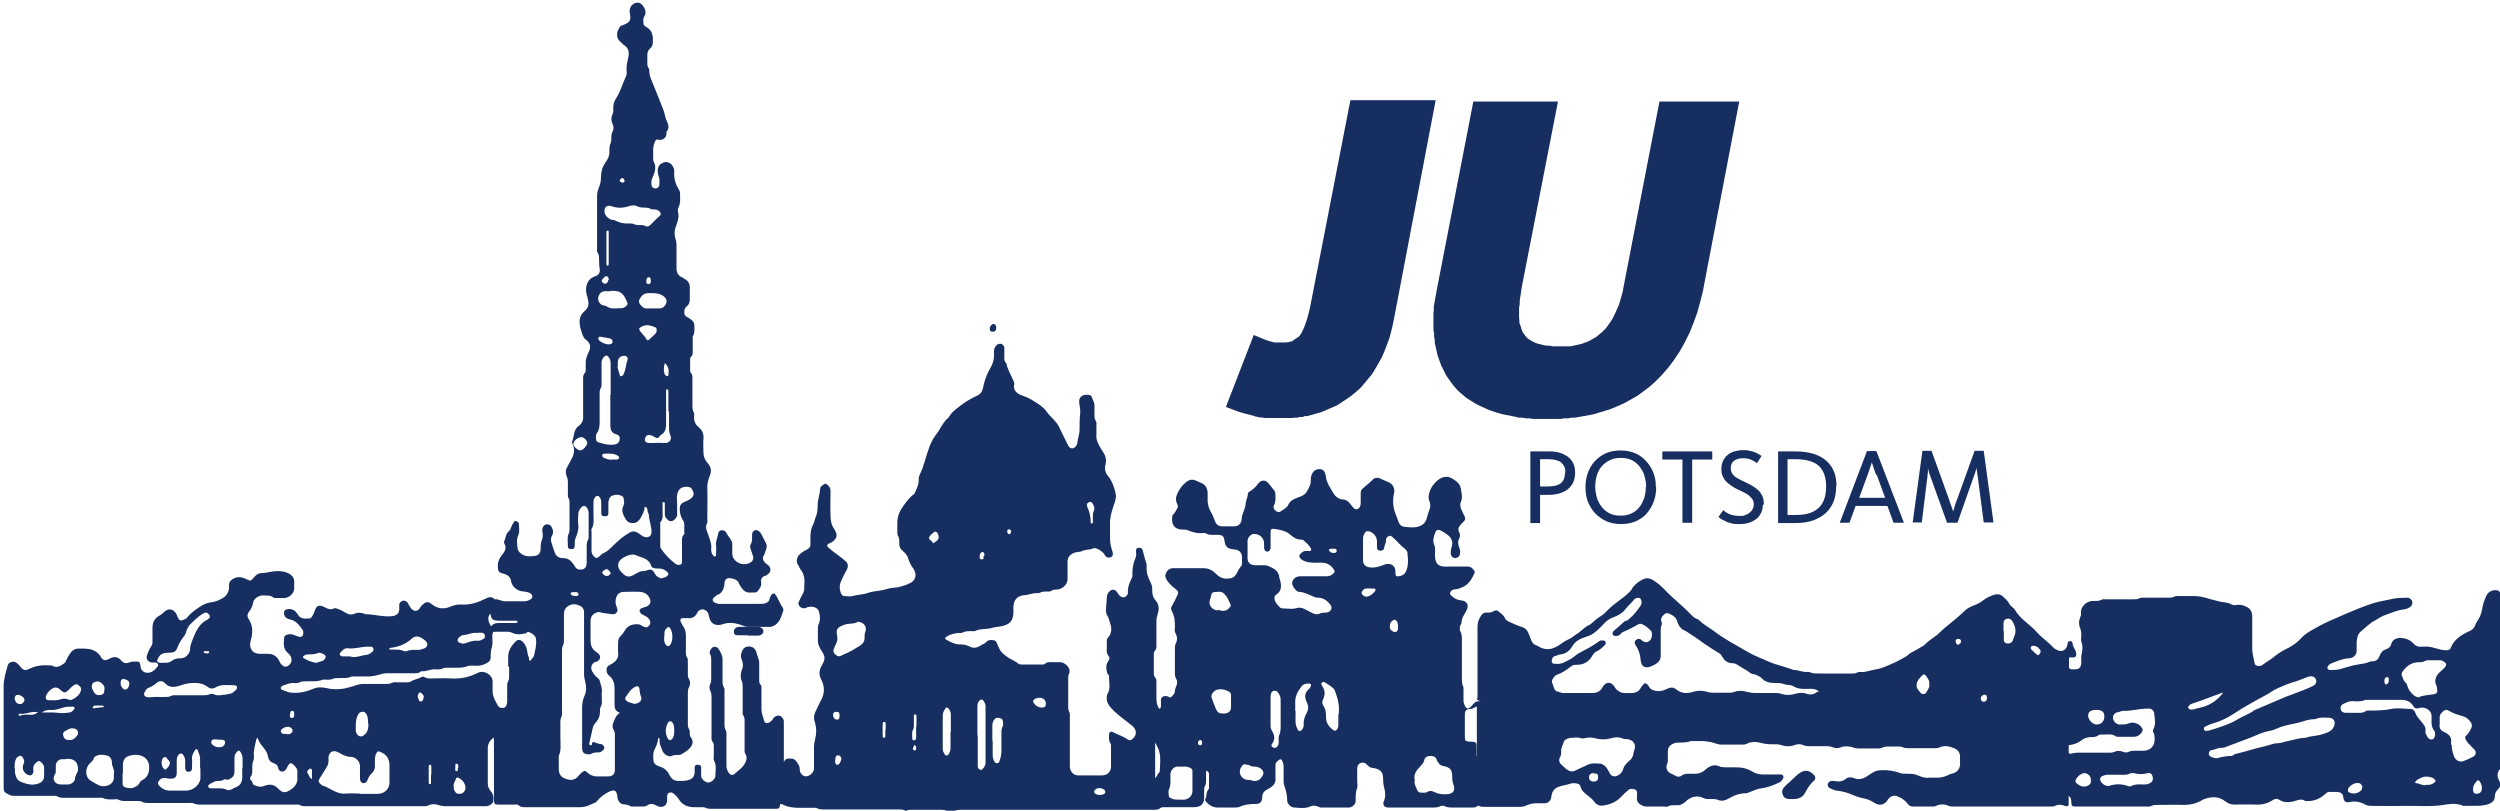
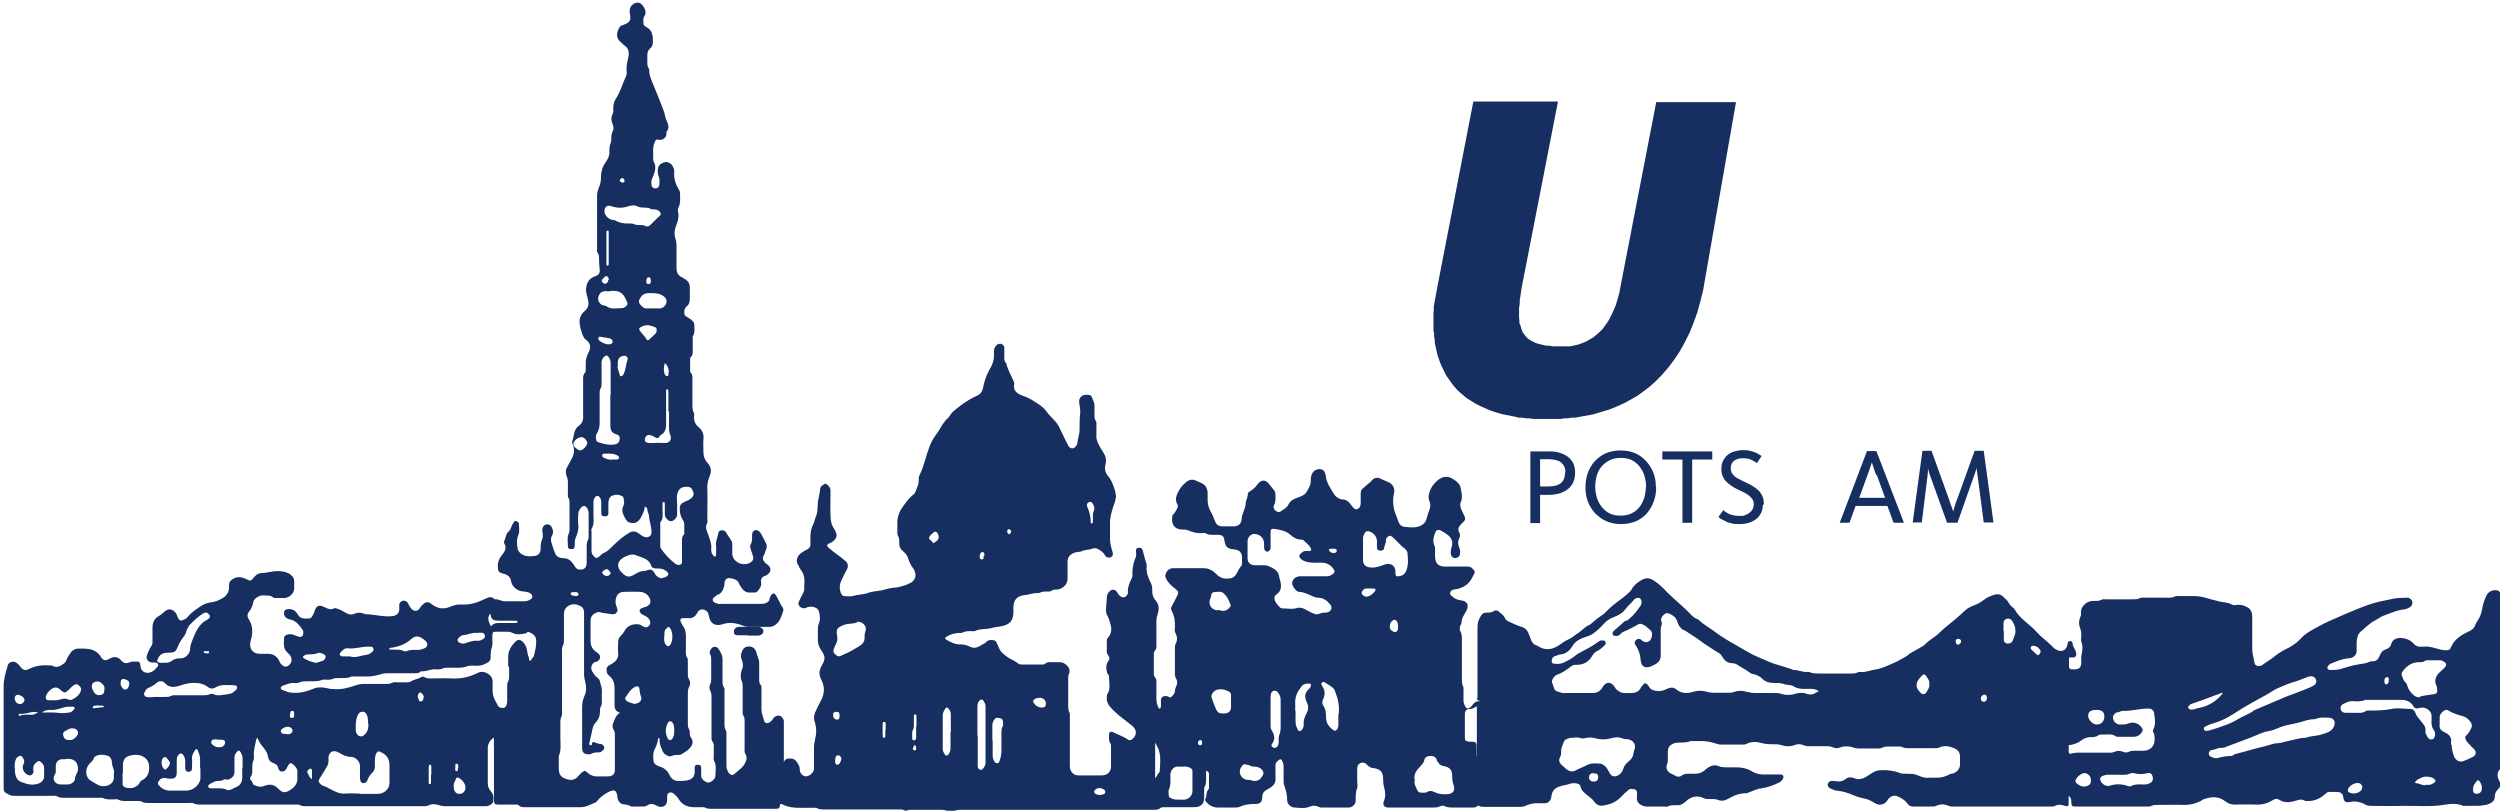
<svg xmlns="http://www.w3.org/2000/svg" id="Ebene_1" width="77.09" height="25" viewBox="0 0 77.09 25">
  <defs>
    <style>.cls-1{fill-rule:evenodd;}.cls-1,.cls-2{fill:#172e61;stroke-width:0px;}</style>
  </defs>
  <path class="cls-2" d="M45.54,21.57c.03-.06.02-.11.02-.16,0-.69,0-1.39,0-2.08,0-.13.04-.25.12-.36.04-.06.1-.09.18-.08.07,0,.13,0,.19-.04.05-.04.12-.04.18.02.07.06.15.11.18.2.02.04.06.07.1.09.14.06.27.13.41.17.1.03.17.09.21.19.03.08.06.15.09.23.03.07.07.12.15.15.02,0,.03.01.05.02.24.16.47.11.69-.05.09-.06.17-.12.27-.16.09-.04.16-.11.24-.16.14-.08.24-.22.39-.28.02-.01.05-.03.07-.05.09-.08.18-.16.28-.22.1-.06.17-.14.25-.22.18-.18.41-.31.6-.49.04-.04.07-.06.1-.11.06-.12.16-.2.27-.27.2-.13.31-.09.5.05.09.06.16.14.24.21.26.28.57.51.83.79.05.05.11.1.18.13.03,0,.05.02.07.04.14.14.32.23.48.35.27.21.58.37.87.54.14.08.29.17.44.23.22.09.42.2.66.26.14.04.28.09.41.13.01,0,.03.02.04.02.14-.01.27.07.42.06.02,0,.05,0,.07,0,.14.07.29.04.43.05.29,0,.57,0,.86,0,.07,0,.13,0,.19-.03.03-.02.07-.02.1-.02.15.02.29-.05.43-.07.17-.02.33-.09.49-.16.17-.07.34-.16.49-.25.05-.03.08-.07.13-.1.13-.07.25-.14.37-.21.03-.02.06-.03.08-.06.09-.09.19-.16.29-.23.12-.08.21-.19.32-.28.21-.17.42-.34.62-.53.08-.08.19-.13.3-.17.1-.04.19-.09.28-.16.1-.08.21-.12.32-.16.1-.03.2-.02.28.06.07.07.15.13.19.22.02.04.05.06.08.09.03.03.07.05.09.09.14.25.39.41.59.6.06.06.12.13.18.19.14.13.29.24.42.38.02.02.04.04.07.05.16.1.3.06.36-.12,0-.02,0-.04.01-.07,0-.04.03-.06.08-.06.04,0,.06.02.07.06,0,.1.07.17.1.26.04.15,0,.2-.16.18-.01,0-.03,0-.05.01,0,.09,0,.18,0,.28,0,.05.03.08.09.08.02,0,.05,0,.07,0,.15,0,.21-.05.22-.2,0-.07-.01-.14,0-.21.03-.15.06-.29,0-.44-.02-.06,0-.14,0-.21,0-.07-.01-.14-.04-.22-.04-.1-.04-.21,0-.31.02-.05.04-.09.03-.14-.02-.22.19-.4.42-.38.08,0,.15,0,.22-.04.04-.02.09-.01.14-.01.28,0,.56,0,.84,0,.06,0,.12,0,.18-.03.05-.03.1-.02.15-.02.22,0,.44,0,.66,0,.1,0,.2.01.29-.04.03-.02.08-.01.13-.01.15,0,.3,0,.46,0,.17,0,.32.04.48.09.1.03.21.05.31.08.12.03.25.02.37.09.05.03.11.02.17.01.11-.01.21.02.3.07.12.06.16.17.16.29,0,.33,0,.66,0,.99,0,.16.05.3.07.44.01.1.16.13.25.06.1-.08.22-.14.33-.23.11-.09.24-.18.38-.25.18-.08.35-.2.48-.34.11-.13.26-.21.4-.29.21-.12.43-.23.65-.32.23-.1.45-.2.68-.29.23-.09.45-.18.69-.23.12-.03.26-.05.38-.08.15-.04.3-.03.45-.04.04,0,.07,0,.11.03.1.07.09.21-.02.27-.05.03-.1.05-.16.06-.22.02-.4.11-.6.18-.1.03-.19.1-.28.15-.19.09-.32.24-.47.36-.09.08-.11.2-.12.32,0,.09,0,.18,0,.27,0,.13-.1.22-.24.23-.2.01-.37.09-.55.16-.03.01-.06.04-.08.06-.06.07-.03.14.06.14.1,0,.2,0,.31-.03.18-.05.35-.11.54-.14.12-.02.24-.03.35-.08.02-.01.06-.02.08-.02.14.01.2-.07.24-.17.04-.1.09-.17.2-.2.08-.03.14-.08.16-.17.03-.11.13-.17.25-.18.17,0,.32.05.43.17.07.08.14.11.25.1.02,0,.05,0,.07,0,.18-.02.35.05.52.09.07.02.13.02.2.02.05,0,.1-.03.11-.07.1-.26.32-.4.56-.51.09-.04.16-.09.19-.18.02-.07.07-.13.11-.2.06-.1.09-.2.11-.31.02-.14.07-.28.13-.41.04-.09.13-.16.24-.17.14-.01.19.03.2.16,0,.02,0,.04,0,.05,0,1.71,0,3.43,0,5.14,0,.06.02.13-.03.18-.1.12-.07.24-.01.35.06.11.03.19-.05.27-.06.06-.09.13-.09.22,0,.12-.09.19-.21.23-.22.07-.44.04-.66.05-.03,0-.07,0-.1,0-.18-.08-.37-.07-.55-.04-.44.08-.87.03-1.31.04-.32.01-.65,0-.97,0-.08,0-.16-.01-.23-.06-.05-.03-.11-.04-.17-.06-.09-.02-.17-.02-.27,0-.12.03-.19-.02-.2-.14-.01-.1-.06-.16-.18-.17-.08,0-.17,0-.26,0-.07,0-.1.06-.15.09-.15.13-.33.2-.54.19-.01,0-.03,0-.04,0-.14-.1-.28,0-.41.02-.14.03-.27.02-.38-.05-.07-.05-.14-.05-.21,0-.16.1-.32.15-.52.14-.22-.01-.45,0-.67,0-.11,0-.2-.04-.28-.1-.2-.16-.42-.15-.65-.07-.04.01-.07.04-.11.06-.16.08-.32.12-.5.12-.28-.01-.55,0-.83,0-.07,0-.13,0-.19.03-.04.03-.09.02-.14.02-.72,0-1.44,0-2.16,0-.15,0-.16,0-.17-.15,0-.07-.01-.13-.08-.18,0,.08,0,.16,0,.23,0,.09-.03.11-.11.08-.11-.04-.21-.05-.31,0-.04.02-.08.02-.13.02-1,0-2.01,0-3.01,0-.05,0-.09,0-.14-.02-.13-.06-.26-.06-.39,0-.04.02-.07.02-.11.02-.2,0-.39,0-.59,0-.08,0-.13-.02-.18-.09-.07-.1-.18-.17-.3-.22-.11-.06-.24,0-.3.09-.09.16-.26.22-.43.1-.11-.07-.23-.12-.36-.14-.1-.02-.19-.05-.28-.09-.16-.07-.32-.12-.5-.14-.07,0-.14-.04-.21-.07-.05-.02-.09-.07-.08-.13.02-.06.06-.1.13-.1.04,0,.09,0,.13.01.1.02.2,0,.28-.06.09-.08.19-.07.29-.03.09.04.16.03.26,0,.13-.05.23-.15.36-.21.07-.03.13-.04.21-.04.2-.01.4.02.58.09.08.03.16.01.24.02.1,0,.2,0,.3.05.1.04.22.09.34.07.09,0,.18,0,.27,0,.13,0,.25-.04.36-.1.03-.02.07-.02.11-.03.13-.04.22-.15.22-.28,0-.08,0-.16,0-.24,0-.13-.07-.22-.21-.27-.15-.06-.3-.08-.45,0-.03.01-.07.01-.11.01-.28,0-.56,0-.84,0-.06,0-.11,0-.16-.03-.04-.02-.08-.02-.12-.02-.1,0-.21,0-.31,0-.07,0-.14,0-.21.04-.04.02-.09.02-.14.02-.17,0-.34,0-.51,0-.09,0-.17,0-.26-.04-.11-.03-.24-.04-.35,0-.09.04-.18.04-.26,0-.05-.02-.1-.03-.15-.03-.17,0-.34,0-.51,0-.09,0-.18,0-.26-.04-.07-.03-.16-.03-.24,0-.15.06-.3.05-.44,0-.06-.02-.12-.02-.18-.02-.14,0-.28,0-.42-.04-.14-.04-.31-.05-.46.03-.04.02-.08.02-.13.02-.21,0-.43,0-.64,0-.12,0-.22-.06-.34-.08-.08-.01-.16-.03-.24-.03-.09,0-.18,0-.27,0-.03,0-.07,0-.1,0-.13.06-.26.04-.39.05-.06,0-.11.01-.16.04-.11.05-.15.13-.15.24,0,.08,0,.17,0,.25,0,.04,0,.08-.02.12-.06.14,0,.26.15.32.04.01.07.03.1.05.06.04.14.04.19,0,.11-.08.23-.06.34-.06.1,0,.2,0,.29-.05.04-.02.08-.05.11-.08.13-.11.27-.18.45-.09.05.02.1.01.16.02.1,0,.21,0,.31,0,.19,0,.37.03.54.14.09.05.19.08.3.08.15,0,.3,0,.46,0,.04,0,.08,0,.11,0,.06.01.09.06.07.11-.03.05-.05.1-.11.13-.18.09-.36.16-.57.19-.13.01-.25.08-.37.12-.03.01-.06.03-.09.03-.2,0-.37.06-.54.16-.1.06-.22.1-.35.04-.07-.03-.16-.02-.24-.02-.07,0-.13,0-.19-.03-.18-.09-.35-.05-.5.06-.03.03-.06.06-.09.08-.07.05-.14.09-.23.08-.1,0-.2-.01-.29.04-.02.02-.06,0-.1,0-.18,0-.35,0-.53,0-.04,0-.08,0-.12-.02-.14-.05-.22-.14-.19-.29,0-.02,0-.04,0-.07,0-.07,0-.13-.08-.15-.07-.02-.15-.03-.21.04-.07.06-.14.12-.2.19-.15.16-.34.24-.56.27-.11.02-.21-.03-.27-.12-.06-.09-.16-.15-.24-.22-.08-.07-.16-.13-.18-.24-.01-.07-.09-.11-.19-.11-.05,0-.1,0-.14.02-.12.04-.25.05-.37.1-.13.06-.18.15-.2.27,0,.05-.02.11-.05.15-.04.05-.09.08-.16.08-.06,0-.11,0-.17,0-.14-.01-.27.01-.4.07-.06.03-.13.04-.19.04-.37,0-.73,0-1.1,0-.05,0-.1,0-.14-.02-.03-.02-.06-.02-.08,0-.06.05-.12.04-.19.04-.19,0-.38,0-.57,0-.08,0-.16,0-.24-.04-.04-.02-.09-.02-.14,0-.07.04-.14.04-.21.04-.44,0-.88,0-1.31,0-.03,0-.07,0-.1,0-.11-.01-.16-.09-.12-.19.06-.13.05-.27.02-.39-.03-.1-.04-.2-.04-.3,0-.22-.09-.31-.32-.34-.07,0-.11-.04-.16-.08-.03-.03-.06-.07-.11-.08-.12-.02-.21.05-.21.18,0,.13,0,.26,0,.39,0,.07.02.15,0,.21-.06.14-.04.28-.05.42,0,.08-.11.18-.2.18-.29,0-.58,0-.87,0-.03,0-.06-.02-.09-.03-.08-.03-.16-.04-.24,0-.16.07-.33.04-.49.03-.12,0-.23-.13-.22-.24,0-.15-.04-.3-.09-.44-.02-.05-.02-.1-.02-.16,0-.14,0-.29,0-.43,0-.07-.02-.12-.05-.18-.02-.04-.05-.05-.09-.02-.07.05-.12.1-.11.19,0,.12,0,.25,0,.37.02.17-.09.27-.23.34-.12.06-.18.13-.18.26,0,.14-.07.21-.22.2-.17,0-.33.02-.48.09-.03.02-.07.01-.11.02-.19,0-.38,0-.57,0-.14,0-.26-.07-.35-.18-.02-.02-.04-.05-.03-.07.06-.09.02-.21.09-.29.01-.02.03-.04.03-.06,0-.15,0-.29,0-.44,0-.04-.03-.07-.09-.1,0,.09,0,.18,0,.27,0,.08,0,.15-.04.22-.03.04-.01.1-.02.14,0,.07,0,.14,0,.21,0,.19-.1.29-.31.29-.26,0-.52,0-.79,0-.05,0-.1,0-.14,0-.03,0-.07,0-.1.02-.08.07-.17.06-.27.06-1.95,0-3.9,0-5.85,0-.09,0-.17,0-.26.04-.06.03-.15,0-.21-.01-.06-.02-.11-.03-.17-.03-.3,0-.61,0-.91,0-.05,0-.11,0-.15.02-.02.01-.04.02-.07,0-.08-.04-.17-.03-.25-.03-.74,0-1.48,0-2.23,0-.08,0-.16,0-.23-.04-.03-.02-.07-.01-.11-.01-.14,0-.29,0-.43,0-.18,0-.35-.02-.51-.1-.02-.01-.05-.02-.08-.02-.03.15-.03.15-.18.15-.65,0-1.29,0-1.94,0-.06,0-.12,0-.18-.03-.04-.02-.08-.02-.13-.02-.08,0-.16,0-.24,0-.21,0-.37-.09-.47-.26-.04-.06-.09-.11-.15-.16-.1-.07-.19-.03-.2.08,0,.04,0,.09,0,.13,0,.19-.18.25-.33.16-.1-.06-.19-.07-.29,0-.03.02-.07.03-.11.03-.1,0-.21,0-.31,0-.02,0-.05,0-.07,0-.07-.05-.15-.06-.24-.07-.09,0-.17-.11-.18-.2-.02-.25-.1-.28-.33-.15-.12.07-.22.15-.3.25-.01.01-.02.03-.04.04-.15.06-.29.15-.47.15-.55,0-1.1,0-1.66,0-.09,0-.18.01-.25-.06-.03-.03-.08-.02-.12-.02-.17,0-.34,0-.51,0-.11,0-.12-.02-.13-.12,0-.05,0-.11,0-.16,0-.56,0-1.12,0-1.68,0-.03,0-.07-.01-.11-.11.09-.18.19-.18.32,0,.37,0,.74,0,1.11,0,.1.05.18.11.25.07.09.07.18.06.28,0,.07-.11.15-.21.16-.03,0-.07,0-.1,0-.39,0-.78,0-1.17,0-.07,0-.13-.01-.19-.03-.11-.04-.23-.05-.34.01-.04.02-.09.02-.14.02-1.21,0-2.43,0-3.64,0-.06,0-.11,0-.16-.03-.05-.03-.12-.02-.18-.02-.95,0-1.9,0-2.86,0-.09,0-.18,0-.26-.04-.04-.02-.09-.01-.14-.01-.41,0-.82,0-1.23,0-.08,0-.15,0-.22-.04-.04-.02-.08-.02-.13-.02-.11,0-.23,0-.34,0-.09,0-.17,0-.25-.04-.05-.03-.1-.01-.15-.01-.11,0-.22.01-.32-.04-.04-.02-.09-.01-.14-.01-.35,0-.7,0-1.06,0-.07,0-.14,0-.21-.04-.05-.03-.1-.02-.15-.02-.39,0-.77,0-1.16,0-.05,0-.11,0-.15-.02-.2-.1-.2-.09-.2-.29,0-1.02,0-2.05,0-3.07,0-.23.07-.44.13-.65.03-.1.18-.14.27-.07.04.03.08.07.11.11.09.12.15.14.29.07.2-.1.42-.12.65-.1.01,0,.03,0,.04,0,.12.08.23.04.34-.04.05-.03.08-.06.1-.12.03-.07.07-.14.12-.21.05-.08.13-.14.23-.15.15,0,.31-.01.46.04.1.04.17.09.23.17.02.03.03.05.05.08.07.08.11.08.21.04.03-.02.07-.03.1-.05.11-.04.21-.01.28.07.1.11.15.12.29.07.05-.02.09-.02.14-.02.11,0,.17-.02.18.14.01.18.19.26.36.17.07-.04.12-.1.17-.16.04-.05,0-.11-.06-.12-.04,0-.08,0-.11,0-.13-.01-.2-.11-.16-.23.04-.09.07-.19.13-.27.04-.05.04-.11.04-.16,0-.13,0-.27,0-.4,0-.17.05-.3.22-.39.06-.03.1-.08.15-.12.12-.1.23-.09.33.02.05.05.06.12.09.18.04.07.08.09.15.06.05-.02.1-.04.14-.09.13-.16.3-.27.48-.38.08-.04.17-.07.27-.08.14-.02.26-.08.37-.15.11-.08.17-.2.16-.34,0-.07,0-.14.07-.19.12-.1.25-.12.4-.06.22.09.17.12.33-.06.06-.07.13-.1.22-.1.08,0,.15-.02.22-.03.2-.04.41-.05.6.04.09.05.16.12.17.23,0,.08,0,.16,0,.24,0,.15-.16.28-.29.29-.09,0-.19,0-.29,0-.02,0-.05,0-.07-.02-.08-.07-.18-.05-.27-.06-.12-.01-.2.03-.28.1-.03.03-.05.06-.06.1-.02.11-.06.21-.13.3-.07.08-.06.17,0,.25.13.21.11.43.05.64-.03.12-.03.22.05.32.05.06.14.09.23.09.08,0,.16,0,.24,0,.19,0,.3.09.37.24.01.02.02.05.04.07.05.04.09.11.18.08.08-.02.15-.12.15-.19,0-.09-.04-.17-.11-.22-.16-.13-.13-.3-.12-.47,0-.07.07-.1.14-.11.1-.02.18.03.27.06.12.05.19,0,.18-.12,0-.03,0-.05-.02-.08-.1-.14-.2-.28-.39-.32-.14-.03-.2-.12-.18-.23,0-.04.04-.07.08-.08.11-.03.24.01.3.1.02.02.03.04.05.07.08.13.21.12.34.11.07,0,.09-.06.12-.11.03-.05.05-.12.07-.17.05-.12.13-.14.26-.08.1.05.2.11.32.05.03-.02.06,0,.1.01.09.03.17.07.25.12.09.06.19.08.29.03.09-.04.19-.03.28,0,.02,0,.03.02.05.02.27,0,.54.09.82.06.14-.02.21-.08.22-.2,0-.05,0-.1,0-.15,0-.07.07-.12.12-.13.07,0,.12.03.15.08.02.05.05.1.08.14.09.13.22.13.3-.01.02-.04.05-.07.09-.1.08-.08.17-.08.26,0,.17.13.35.17.57.08.1-.04.22-.08.33-.07.28.02.52-.06.76-.18.1-.05.19-.08.28.02.11-.02.2.06.31.06.2,0,.4,0,.6,0,.08,0,.14-.02.2-.06.07-.04.07-.13,0-.18-.06-.04-.13-.05-.2-.06-.19,0-.37-.14-.4-.31-.02-.14-.11-.21-.24-.24-.15-.04-.16-.07-.17-.2-.01-.15.04-.27.13-.38.09-.11.15-.22.07-.35-.01-.02-.02-.06,0-.08.05-.1.04-.22.14-.3.07-.06.07-.16.13-.24.02-.03.03-.09.09-.07.05.01.09.04.09.09,0,.11.03.23-.02.34-.06.14-.04.28-.02.42.01.07.07.13.13.17.13.08.27.07.41.05.11-.02.17-.1.17-.21,0-.11,0-.21.05-.31.03-.08.01-.18,0-.26,0-.06.01-.11.06-.16.06-.05.16-.04.21.02.06.1.09.19.03.3-.04.06-.04.13-.02.2.04.12.07.24.12.35.04.1.15.14.24.14.19,0,.27.11.35.23.03.05.06.11.14.12.16.02.24-.05.24-.22,0-.16,0-.32,0-.48,0-.07,0-.14.04-.21.02-.03.02-.07.02-.1,0-.24,0-.49,0-.73,0-.06-.02-.11-.05-.16-.05-.07-.11-.08-.17-.02-.06.06-.1.13-.1.21,0,.11-.02.21,0,.32.02.16-.03.3-.09.44-.03.07-.01.15-.02.22,0,.08-.04.11-.12.1-.06,0-.09-.03-.09-.08,0-.14-.03-.28.03-.41.02-.04.02-.09.02-.13,0-.27,0-.53,0-.8,0-.05,0-.11-.03-.15-.03-.04-.02-.09-.02-.13,0-.11,0-.21,0-.32,0-.08,0-.15-.04-.23-.03-.09-.04-.19.02-.28.05-.08.08-.16.13-.24.09-.16.11-.32.03-.48,0-.02-.02-.05-.01-.06.07-.17.03-.37.22-.5.09-.07.13-.17.12-.29,0-.37,0-.73,0-1.1,0-.08-.01-.17.06-.24.02-.02.02-.06.02-.09,0-.06,0-.12,0-.17-.01-.13.03-.25.09-.37.08-.16.06-.28-.09-.39-.05-.04-.07-.08-.09-.13-.05-.14-.1-.27-.1-.42,0-.13.05-.24.16-.33.09-.08.13-.17.11-.3-.02-.13-.08-.25-.07-.39.02-.2.1-.32.3-.39.09-.03.14-.11.12-.22-.02-.11-.01-.21-.02-.32,0-.06,0-.11-.04-.17-.03-.04-.02-.1-.02-.14,0-.54,0-1.09,0-1.63,0-.11.04-.21.08-.31.03-.09.04-.17.04-.26,0-.16.04-.31.14-.45.07-.1.13-.21.12-.35,0-.08,0-.17.04-.25.02-.04.01-.09.02-.13,0-.08,0-.16.04-.23.04-.07.03-.15,0-.22-.05-.11-.05-.21,0-.32.03-.06.02-.12.02-.18,0-.1.02-.19.07-.27.15-.23.22-.49.33-.73.03-.07,0-.16.01-.24,0-.09.02-.17.04-.26.04-.16.06-.33-.12-.44-.04-.03-.07-.07-.11-.1-.16-.14-.11-.32-.02-.46.02-.04.09-.05.13-.07.2-.08.22-.15.18-.35-.03-.14.04-.28.18-.32.06-.02.12-.01.17.03.09.08.19.25.1.38-.05.07-.03.15-.03.22,0,.06.05.09.1.12.13.07.17.18.19.31,0,.05,0,.1,0,.15,0,.08-.02.14-.08.19-.07.06-.09.13-.09.21,0,.08,0,.15,0,.23,0,.06,0,.12.04.17.02.03.02.06.02.09,0,.13.05.24.1.36.12.29.24.59.35.88.03.09.04.19.08.28.06.12.1.24,0,.36-.01.01,0,.04,0,.07-.02.12-.12.19-.24.17-.08-.02-.09,0-.12.07-.08.17-.04.35-.05.53,0,.07.05.12.06.19.02.14-.03.27-.09.4-.03.07-.03.13-.02.2,0,.07.06.11.12.11.06,0,.11-.04.12-.11,0-.09.02-.18-.02-.26-.02-.05-.03-.11-.03-.17,0-.15.07-.23.22-.27.06-.02.17.02.22.09.04.06.08.13.07.21-.02.21.05.4.16.58.02.03.02.07.02.1,0,.14.02.28-.05.42-.03.05-.02.13,0,.2.01.15-.04.28-.09.41-.04.12-.04.25,0,.36.02.06.03.11.03.17,0,.24,0,.49,0,.73,0,.12.04.23.17.28.03.01.05.04.08.05.11.06.16.15.16.26,0,.12,0,.23,0,.35,0,.1-.02.18-.1.24-.06.05-.07.11-.07.18,0,.06.01.11.08.14.06.03.11.07.16.11.04.04.07.08.07.14,0,.11.02.23-.04.34-.02.03-.01.08-.01.12,0,.12,0,.24,0,.36,0,.06,0,.12-.05.16-.03.02-.03.06-.03.09,0,.11,0,.22,0,.33,0,.02,0,.05.01.06.08.08.06.17.06.26,0,.24,0,.48,0,.72,0,.09,0,.18.04.26.02.03.02.08.01.12-.01.13.04.25.14.33.12.1.17.22.15.38-.01.13,0,.26,0,.39,0,.13.04.24.13.34.1.11.13.23.07.38-.05.12-.09.26-.08.4.01.31,0,.62,0,.94,0,.04.01.09,0,.12-.09.15,0,.27.04.4.04.13.1.26.08.4,0,.07,0,.13.05.19.02.02.02.05.06.05.04,0,.04-.04.04-.07,0-.09.01-.18,0-.27-.02-.13.05-.25.07-.38,0-.05.05-.09.11-.09.06,0,.11.03.13.07.05.1.13.18.17.27.02.04.02.08.02.12,0,.09,0,.18,0,.27.01.24.31.39.53.28.11-.05.14-.13.1-.24-.02-.06-.04-.12-.06-.18-.02-.05-.03-.11,0-.16.05-.08.04-.17.04-.26,0-.03,0-.06.01-.09.04-.09.12-.11.2-.05.03.02.05.05.07.08.05.1.1.19.15.29.03.06.03.13,0,.2-.03.06-.03.12-.07.18-.05.09-.02.16.05.23.02.02.05.04.08.06.11.1.1.22-.02.3-.02.01-.03.03-.05.03-.12.03-.16.11-.14.22.02.1-.05.18-.1.25-.03.04-.07.05-.11.05-.04,0-.08,0-.11,0-.15.02-.24-.07-.3-.17-.02-.03-.05-.07-.06-.1-.04-.12-.15-.15-.26-.17-.11-.02-.18.03-.19.15,0,.07-.02.13-.04.19-.04.08-.08.14-.17.17-.02,0-.03.02-.05.03-.04.04-.12.07-.1.15.02.07.1.07.16.1.04.01.08,0,.13,0,.39,0,.79,0,1.18,0,.06,0,.12,0,.18-.03.05-.03.09-.05.1-.12,0-.04.03-.08.05-.12.04-.06.1-.07.14,0,.02.03.05.07.06.1.02.06.06.1.08.16.03.08.12.14.09.23-.05.15-.09.31-.23.42-.06.04-.13.08-.21.07-.21,0-.43,0-.64,0-.1,0-.19-.05-.28-.08-.17-.05-.35-.06-.51,0-.19.06-.35,0-.4-.18-.01-.05-.03-.1-.04-.15-.03-.08-.1-.12-.17-.13-.07,0-.14.03-.17.11-.06.11-.15.18-.3.16-.05,0-.1,0-.14,0-.07,0-.1.05-.07.11.02.04.04.08.06.12.08.1.1.21.1.34,0,.12,0,.24,0,.36,0,.11-.02.21.05.31.02.03,0,.07.01.11,0,.12,0,.24,0,.36,0,.06,0,.12.04.18.04.07.04.16,0,.23-.03.06-.04.12-.04.18,0,.32,0,.63,0,.95,0,.06,0,.12.04.18.02.04.02.09.02.13,0,.04,0,.08.03.11.09.13.07.23-.04.35-.07.08-.16.12-.25.18-.03.02-.07.02-.11.02-.04,0-.09,0-.13.01-.06.02-.11.05-.17.02-.08-.03-.13-.07-.17-.15-.04-.11-.1-.21-.09-.33,0-.03,0-.05-.02-.07-.01,0-.03,0-.03.01,0,.13-.06.24-.11.35-.05.11-.04.22-.03.33,0,.09.08.15.17.18.15.04.26.13.32.26.06.13.15.2.31.19.11,0,.21,0,.32-.04.11-.05.14-.12.15-.22,0-.05,0-.11,0-.16,0-.05.03-.08.09-.08.06,0,.11.02.11.08,0,.09,0,.18,0,.27,0,.09.13.2.22.2.09,0,.22-.11.22-.21,0-.15.04-.31-.04-.46-.03-.05-.01-.11-.01-.16,0-.09,0-.19,0-.28,0-.05,0-.11-.04-.15-.04-.05-.03-.11-.03-.17,0-.4,0-.79,0-1.19,0-.07,0-.14-.04-.21-.03-.07-.03-.14,0-.21.03-.05.03-.1.03-.16,0-.2,0-.39,0-.59,0-.05,0-.11-.03-.16-.04-.08,0-.14.05-.2.05-.05.15-.05.2.02.07.1.13.21.13.33,0,.23,0,.45,0,.68,0,.06,0,.12.04.18.03.05.02.1.02.16,0,.32,0,.64,0,.96,0,.07,0,.14.04.21.03.04.02.1.02.14,0,.32,0,.64,0,.96,0,.08.03.15.07.21.04.06.12.09.17.04.12-.11.27-.2.34-.35.05-.1.06-.19,0-.28-.03-.05-.02-.1-.02-.16,0-.28,0-.56,0-.84,0-.06,0-.12-.04-.18-.03-.04-.02-.09-.02-.14,0-.25,0-.5,0-.75,0-.06,0-.11-.03-.17-.04-.1-.04-.22,0-.33.05-.11.05-.22,0-.33-.05-.11-.01-.27.08-.36.08-.07.25-.06.32.03.02.03.04.06.05.09.02.12.09.22.09.34,0,.17,0,.35,0,.52,0,.05,0,.11.04.15.04.04.03.1.03.15,0,.2,0,.41,0,.61,0,.12.05.23.08.35.02.09.11.1.19.04.04-.03.07-.06.09-.1.04-.07.13-.11.2-.09.07.02.13.1.13.18,0,.36,0,.71,0,1.07,0,.05,0,.1,0,.18.05-.12.13-.11.21-.11.08,0,.13.03.17.08.05.07.11.14.11.24,0,.13.08.22.19.23.1,0,.23-.1.25-.22,0-.03,0-.06,0-.09,0-.2,0-.39,0-.59,0-.09.02-.18.04-.27.04-.16.04-.33-.01-.49-.04-.1-.04-.2,0-.3.06-.14.13-.27.2-.41.1-.2.1-.41,0-.6-.08-.15-.08-.28,0-.43.13-.23.13-.28-.02-.51-.07-.11-.1-.22-.09-.34,0-.09,0-.19,0-.28,0-.06,0-.12.03-.18.05-.12.04-.26,0-.38-.03-.11-.19-.17-.33-.13-.03,0-.05.02-.08.03-.07.02-.13,0-.18-.05-.05-.05-.05-.11-.02-.16.03-.07.07-.15.11-.22.03-.06.05-.11.05-.18,0-.04,0-.07,0-.11.02-.17,0-.33-.12-.48-.03-.04-.04-.09-.07-.13-.08-.12-.04-.27.1-.37.06-.05.13-.08.2-.12.06-.04.09-.09.08-.16,0-.07,0-.14,0-.21,0-.14.02-.27.09-.4.04-.08.05-.18.09-.26.06-.16.03-.33.06-.48.02-.11.05-.22.06-.34,0-.08.08-.12.14-.16.02-.01.04,0,.06.01.07.05.12.11.12.21,0,.26-.01.52,0,.77,0,.14.03.29.12.41.01.02.02.04.03.06.07.13.04.22-.08.32-.04.03-.08.04-.12.06-.06.03-.07.07-.02.12.09.08.19.16.29.23.09.06.17.13.25.2.08.07.08.17.03.26-.06.11-.12.22-.17.34-.06.13-.06.27,0,.4.02.03.04.06.08.07.09,0,.19.02.28,0,.15-.05.32-.04.47-.1.14-.05.29-.05.43-.08.12-.03.25-.07.39-.08.11,0,.23-.05.34-.08.02,0,.04-.02.06-.03.21-.06.3-.24.2-.43,0-.01-.01-.03-.02-.04-.08-.1-.13-.21-.17-.33-.02-.08-.08-.15-.15-.21-.09-.07-.13-.16-.12-.27,0-.07,0-.14-.04-.21-.02-.03-.02-.08-.02-.12,0-.1,0-.2,0-.29,0-.2.08-.37.2-.53.09-.12.18-.25.31-.34.01-.01.02-.03.03-.04.06-.14.13-.27.12-.43,0-.05.01-.1.04-.15.06-.13.11-.27.15-.41.09-.29.16-.58.36-.83.09-.11.13-.23.22-.34.03-.04.06-.09.1-.12.08-.06.11-.16.19-.23.07-.06.14-.12.21-.17.17-.13.35-.24.55-.33.08-.04.14-.11.16-.22.04-.19.09-.37.19-.55.1-.16.17-.34.15-.54,0-.07,0-.14.05-.2.04-.06.08-.08.15-.08.06,0,.12.06.12.13,0,.08,0,.15,0,.23,0,.08-.02.17.06.24.04.2.15.37.23.56.02.04.02.08.01.12-.02.15.07.24.21.3.11.04.22.08.32.14.18.11.37.22.48.38.11.16.28.27.37.45.06.12.11.23.17.35.04.08.08.16.12.24.07.12.18.11.25,0,.01-.02.03-.05.03-.07.01-.14.07-.28.07-.42,0-.17,0-.35.02-.52.01-.1-.02-.2-.03-.3-.03-.18.1-.29.31-.25.04,0,.07.04.08.07.03.09.09.18.08.28,0,.09,0,.18,0,.27,0,.06,0,.12.04.18.03.04.02.09.02.13,0,.09,0,.19,0,.28-.02.16.05.29.13.43.04.06.08.12.11.18.06.1.07.22.04.32-.04.14,0,.27.08.36.08.09.12.19.16.29.04.12.09.24.08.37-.01.1-.05.19-.08.28-.06.18-.11.37-.1.56,0,.12,0,.25,0,.37-.01.17.03.32.08.48.02.07,0,.12-.05.15-.06.03-.15.01-.18-.05-.05-.09-.13-.15-.22-.2-.05-.02-.11-.04-.15-.02-.11.05-.23.03-.34.08-.08.04-.17.02-.26.06-.13.06-.19.14-.19.27,0,.18,0,.36,0,.53,0,.17-.15.32-.34.33-.06,0-.11,0-.16.04-.05.03-.1.02-.15.02-.07,0-.14,0-.21.04-.01,0-.03.01-.04.01-.15-.02-.27.05-.42.06-.23.02-.34.14-.35.36,0,.12.01.24-.03.36-.05.14-.16.19-.29.23-.12.03-.26.03-.37.07-.17.04-.34.01-.5.09-.03.01-.07,0-.1,0-.1,0-.2,0-.29.05-.04.02-.09,0-.14.01-.12.01-.24.05-.34.11-.06.04-.06.07,0,.1.14.08.28.15.44.14.1,0,.2.03.28.07.16.08.27,0,.39-.07.05-.02.09-.05.13-.09.05-.05.12-.05.19-.04.05,0,.09.02.11.07.02.05.05.1.07.16.06.15.18.23.31.32.1.06.21.1.3.18.03.02.06.02.1.02.21,0,.42,0,.63,0,.02,0,.06,0,.07-.01.09-.09.2-.06.31-.06.06,0,.11,0,.17,0,.11-.01.28.13.29.24,0,.03,0,.06,0,.08-.05.08-.04.16-.04.25,0,.23,0,.45,0,.68,0,.11-.01.21.04.31.02.04.01.1.01.14,0,.49,0,.98,0,1.47,0,.06,0,.11.03.17.05.1.13.15.24.15.24,0,.48,0,.71,0,.17,0,.29-.1.29-.28,0-.2,0-.41,0-.61,0-.04,0-.07-.02-.1-.06-.09-.04-.18-.04-.27,0-.08.05-.11.13-.07.14.08.31.12.44.22.05.04.1.03.15-.01.15-.13.14-.29-.02-.42-.12-.1-.25-.19-.37-.29-.08-.07-.17-.14-.24-.22-.1-.1-.18-.22-.16-.37,0-.03,0-.07.02-.09.11-.18.04-.37.05-.55,0-.04-.05-.06-.06-.1-.03-.13-.05-.25.04-.37.04-.05.04-.12,0-.16-.05-.06-.06-.13-.05-.2,0-.09,0-.18,0-.27,0-.07.06-.11.09-.16.06-.12.06-.24.02-.35-.03-.08-.04-.17-.09-.25-.05-.07-.05-.18-.04-.27,0-.09.02-.19.02-.28,0-.07.02-.14.07-.19.08-.09.17-.09.24,0,.03.03.04.08.08.11.1.1.21.07.26-.06,0-.02,0-.05,0-.08,0-.13.05-.25.11-.37.02-.03.03-.07.03-.1-.01-.19.02-.38.1-.56.03-.06.01-.13.01-.2,0-.06.02-.1.09-.1.07,0,.1.02.12.09.04.13.06.26.11.39.01.03.01.06.01.09-.02.18.04.34.12.5.04.08.06.16.05.24,0,.12.02.22.11.32.1.12.11.26.06.41-.02.07-.04.14-.04.21,0,.25,0,.51,0,.76,0,.06,0,.13-.05.17-.03.03-.03.07-.03.11,0,.19,0,.38,0,.57,0,.05,0,.1.04.14.04.04.04.09.04.14,0,.17,0,.34,0,.51,0,.11.02.21.08.31.05,0,.05-.03.06-.06,0-.05,0-.1,0-.15-.02-.13.06-.2.19-.17.05,0,.09.07.14.01.05-.05.1-.1.1-.17,0-.05.02-.1.04-.15.04-.07.04-.16,0-.23-.03-.05-.04-.1-.04-.15,0-.26,0-.53,0-.79,0-.04,0-.09.02-.13.06-.11.06-.22,0-.33-.03-.06-.03-.11-.02-.17.01-.18-.01-.36-.1-.53-.03-.05-.02-.1.01-.15.06-.11.12-.22.17-.33.04-.08.02-.13-.05-.18-.1-.08-.2-.16-.27-.27-.06-.08-.07-.16-.03-.24.04-.08.11-.14.22-.14.31,0,.63,0,.94,0,.13,0,.24.05.33.13.03.03.07.06.1.09.11.1.25.12.4.09.08-.01.14-.07.18-.14.04-.08.08-.16.14-.23.02-.02.03-.05.03-.07,0-.07,0-.13,0-.2,0-.16-.09-.24-.26-.25-.19-.02-.25-.08-.28-.26-.02-.15-.06-.19-.23-.19-.12,0-.25.02-.36-.05-.02-.01-.07-.01-.1,0-.16.01-.3-.03-.44-.09-.05-.02-.09-.02-.14-.02-.31,0-.37-.19-.34-.41,0-.02.01-.04.03-.06.06-.05.08-.12.12-.18.03-.05.03-.09,0-.14-.06-.12-.04-.23.02-.35.06-.12.13-.22.24-.31.1-.09.21-.12.34-.05.05.02.09.04.14.06.14.06.19.17.2.3,0,.04,0,.09,0,.13-.01.18.02.34.12.5.05.09.08.19.12.28.04.09.12.13.21.13.12,0,.24,0,.36,0,.15,0,.23-.09.24-.23,0-.11.06-.21.09-.32.01-.04.03-.08.03-.13,0-.11.07-.21.07-.32,0-.04.04-.07.08-.09.09-.06.17-.13.23-.22.1-.13.24-.14.34,0,.06.07.11.14.17.21.02.03.03.06.03.1,0,.11.02.23-.04.34-.05.09.02.19.13.22.01,0,.03,0,.04,0,.09-.07.21-.11.27-.23.05-.11.15-.17.27-.21.11-.04.23-.08.29-.18.07-.12.14-.23.13-.37,0-.09.02-.17.07-.24.05-.08.19-.12.28-.08.07.03.1.11.11.18.02.22.15.4.26.58.05.08.15.15.25.16.15,0,.22.1.29.19.05.06.09.13.17.11.09-.03.11-.11.11-.2,0-.1,0-.2,0-.29,0-.07.02-.12.08-.16.09-.09.2-.16.29-.26.06-.07.17-.07.24-.03.1.05.2.08.29.13.1.06.16.19.13.3-.05.23-.04.45.05.67.03.08.06.16.09.24.03.08.09.13.15.14.18.02.36.05.53-.03.09-.04.15-.11.18-.21.03-.09.05-.19.09-.28.03-.08.04-.18,0-.26-.04-.1-.03-.18,0-.28.04-.14.12-.25.23-.35.13-.12.31-.18.48-.07.13.08.24.16.26.32.02.13.06.26,0,.39-.03.06-.02.14,0,.21.02.05.04.09.06.13.1.2.11.2-.06.36-.08.08-.1.16-.05.25.03.06.03.12,0,.18-.05.09-.04.19,0,.29.03.06.03.13.02.2-.01.07-.08.12-.15.12-.06,0-.12-.05-.13-.12-.01-.07,0-.14.02-.21.06-.14.01-.29-.11-.38-.06-.05-.13-.09-.2-.13-.08-.05-.16-.04-.19.05-.05.13-.09.25-.03.39.04.09.02.19.02.29,0,.29.1.39.41.37.15,0,.3,0,.44,0,.05,0,.1,0,.16,0,.11,0,.16.07.21.14.01.02.01.04,0,.06-.08.17-.16.33-.34.42-.08.04-.15.07-.24.08-.07,0-.15.03-.17.1-.02.07.05.11.1.15.06.05.14.08.22.09.2.02.28.14.17.34-.06.11-.14.21-.14.35,0,.02-.02.05-.03.07-.03.07-.04.15,0,.21.05.1.04.21.04.31,0,.39,0,.77,0,1.16,0,.07,0,.13.03.2.03.04.02.09.02.14,0,.1,0,.2,0,.31,0,.07.02.12.05.18.05.08.09.09.17.02.03-.02.05-.05.07-.08.06-.07.14-.13.25-.08ZM56.09,21.34c-.06-.09-.15-.09-.24-.1-.19,0-.38.03-.55-.08-.08-.05-.19-.03-.27-.06-.11-.04-.21-.04-.32-.04-.16,0-.29-.04-.39-.15-.04-.04-.08-.06-.13-.08-.07-.05-.16-.03-.22-.08-.08-.06-.16-.11-.25-.16-.1-.05-.18-.14-.3-.14-.16,0-.25-.09-.32-.21-.02-.04-.05-.08-.09-.1-.16-.09-.31-.2-.47-.3-.08-.06-.16-.12-.25-.18-.14-.08-.26-.19-.41-.25-.02-.01-.04-.04-.06-.06-.05-.05-.08-.12-.1-.19-.04-.12-.13-.19-.25-.24-.06-.02-.11-.02-.16.03-.06.06-.11.12-.08.21.02.04.02.09,0,.13-.03.08-.02.17-.02.25,0,.23,0,.45,0,.68,0,.12-.06.2-.16.26-.02.01-.04.02-.06.03-.23.13-.38.07-.4-.16-.01-.17-.06-.31-.15-.45,0-.01-.02-.02-.02-.03-.03-.07,0-.12.05-.15.04-.03.1-.03.14.01.02.02.04.04.07.05.05.03.11.03.16,0,.1-.05.14-.27.06-.34-.08-.07-.15-.15-.26-.19-.05-.02-.08-.02-.12,0-.13.07-.26.15-.41.21-.05.02-.1.04-.14.09-.03.04-.08.06-.14.06-.03,0-.07,0-.09-.03-.02-.03-.02-.07,0-.1.02-.02.04-.04.06-.06.09-.07.17-.15.25-.22.03-.03.06-.06.1-.06.04,0,.06-.04.09-.06.14-.11.24-.25.34-.39.04-.05.05-.12.03-.18-.02-.07-.07-.09-.14-.07-.04.01-.07.03-.09.06-.07.09-.17.17-.24.26-.09.13-.22.21-.38.27-.11.04-.21.1-.29.19-.08.09-.17.18-.27.26-.08.07-.17.12-.28.15-.17.06-.33.12-.43.29-.08.13-.19.24-.37.26-.06,0-.11.04-.17.05-.07.02-.11.1-.1.17.01.08.08.06.13.07.18.02.32-.08.47-.16.08-.05.15-.12.24-.17.21-.11.42-.22.61-.36.04-.03.08-.04.12-.03.04,0,.08,0,.09.05.01.04,0,.07-.03.1-.07.06-.13.13-.22.17-.07.03-.12.08-.16.15-.11.2-.29.29-.52.28-.06,0-.1.02-.15.06-.12.09-.25.19-.41.24-.09.03-.19.18-.16.25.03.06.04.13.07.19.01.03.03.06.06.07.08.02.16.07.26.06.28,0,.56,0,.84,0,.14,0,.25-.04.32-.17.11-.2.28-.19.39,0,.03.06.08.09.14.13.11.06.23.04.35.04.14,0,.25-.04.31-.17.02-.04.05-.06.08-.1.03-.04.07-.04.11,0,.02.02.04.04.05.06.06.12.17.14.29.15.11.01.21-.04.3-.08.1-.04.18-.04.26.03.16.13.34.13.53.07.13-.04.27-.04.41,0,.06.02.12.03.18.03.17,0,.33,0,.5,0,.05,0,.1,0,.15-.02.13-.05.27-.05.39-.01.09.02.18.04.28.04.2,0,.41,0,.61,0,.06,0,.11,0,.17.02.15.05.31.05.46,0,.11-.03.23-.04.33,0,.13.05.24.02.34-.06ZM19.12,21.98c-.15-.05-.17-.14-.17-.25,0-.17,0-.34,0-.51,0-.15-.04-.28-.16-.38-.04-.03-.07-.07-.08-.12-.02-.12,0-.17.12-.23.15-.08.26-.19.23-.38-.01-.1,0-.2,0-.29,0-.09.02-.16.09-.22.04-.04.07-.08.1-.13.09-.17.23-.23.42-.22.06,0,.12.04.17.07.06.03.11.04.16-.01.05-.05.07-.1.04-.17-.03-.09-.11-.13-.19-.17-.03-.02-.07-.03-.09-.06-.06-.07-.05-.13.04-.16.04-.02.08-.03.12-.04.13-.05.17-.15.11-.27-.06-.12-.17-.18-.29-.19-.17-.01-.33,0-.5,0-.1,0-.19.05-.23.15-.04.1-.04.2,0,.3.03.07.05.13,0,.19-.05.07-.13.05-.21.04-.1-.02-.2-.02-.29-.05-.04-.02-.08,0-.12.01-.12.05-.18.13-.18.26,0,.2,0,.39,0,.59,0,.16.04.28.2.38.16.1.1.25-.03.29,0,0-.02,0-.03,0-.11.06-.15.17-.09.29.04.07.09.14.15.19.03.03.07.05.08.09.02.11.08.22.07.34-.01.11,0,.21,0,.32,0,.04,0,.08-.02.12-.04.06-.04.13-.04.19,0,.13-.04.23-.13.33-.05.05-.08.11-.09.16-.03.16-.08.33-.11.49,0,.03,0,.04.03.05.02,0,.04,0,.05-.02,0-.11.07-.08.14-.05.04.02.07.02.11.03.06,0,.11.03.13.09.02.07-.03.1-.07.13-.02.03-.05.04-.09.04-.09,0-.17,0-.25.05-.05.02-.1.01-.15,0-.08-.02-.12-.07-.12-.19,0-.42,0-.84,0-1.26,0-.13.03-.25.08-.36.06-.13.05-.27.02-.4-.02-.08-.04-.16-.04-.25,0-.6,0-1.2,0-1.8,0-.04,0-.08,0-.12,0-.07-.04-.14-.09-.17-.12-.07-.25-.1-.39-.02-.12.07-.14.17-.14.28,0,.25,0,.51,0,.76,0,.05,0,.11-.02.16-.04.07-.04.14-.04.21,0,.61,0,1.22,0,1.83,0,.05.01.11-.01.16-.05.09-.04.19-.04.29,0,.13,0,.27,0,.4,0,.18.03.37-.05.54,0,.02,0,.04,0,.07,0,.11,0,.22,0,.33,0,.23.14.31.37.34.04,0,.08-.01.12-.03.1-.04.14-.14.22-.2.09-.06.09-.07.17,0,.08.07.17.12.28.12.12,0,.24,0,.36,0,.13,0,.2-.06.21-.18,0-.02,0-.04,0-.07,0-.34,0-.68,0-1.02,0-.06,0-.11-.04-.17-.04-.06-.04-.14-.01-.21.05-.11.07-.23.22-.32ZM15.67,20.55c0-.1,0-.2,0-.29,0-.18.08-.32.2-.45.1-.11.17-.1.27,0,.02.03.04.06.06.09.07.12.05.26.11.38.01.03-.01.08.03.09.05.01.04-.05.07-.07.02-.02.04-.04.05-.06.04-.17.09-.34.07-.52,0-.06-.04-.11-.07-.14-.04-.04-.1-.07-.15-.09-.04-.02-.07.03-.1.04-.14.03-.27.05-.4-.01-.06-.03-.11-.04-.18-.04-.1,0-.2,0-.3,0-.14,0-.14,0-.15.14,0,.11.02.23-.01.33-.04.11-.04.22-.04.33,0,.07-.03.11-.09.15-.1.06-.21.1-.33.1-.11,0-.22-.02-.32.02-.07.03-.14.03-.21.04-.13,0-.26,0-.39,0-.04,0-.08,0-.11.01-.07.04-.15.05-.23.04-.16-.02-.29.07-.45.06-.01,0-.03,0-.04.02-.05.04-.11.04-.18.04-.27,0-.53,0-.8,0-.05,0-.1,0-.16.01-.17.05-.35.1-.54.09-.11,0-.23,0-.34,0-.03,0-.07,0-.1,0-.13.07-.28.04-.42.05-.05,0-.11,0-.15.02-.06.03-.12.03-.18.03-.05,0-.1-.01-.14,0-.17.07-.36.04-.53.05-.04,0-.09,0-.13.01-.08.05-.17.05-.26.04-.11,0-.2.05-.3.08-.09.03-.1.12-.01.14.09.03.18.08.28.08.23.02.45-.03.66-.12.14-.06.28-.05.42-.02.07.02.14.03.21.03.25.02.49-.05.72-.13.06-.02.13-.03.19-.03.23,0,.47,0,.7,0,.05,0,.11,0,.15-.02.06-.03.13-.04.19-.03.1,0,.2,0,.3,0,.04,0,.08,0,.12-.02.1-.07.23-.08.33-.14.03-.02.07-.02.1,0,.08.05.16.04.25.04.19,0,.38-.01.57,0,.29.02.56-.04.82-.17.19-.1.45.05.46.25,0,.1,0,.21,0,.31,0,.18.09.31.17.46.03.05.09.06.15.06.06,0,.09-.04.11-.09.01-.04.02-.08.02-.12,0-.15,0-.3,0-.45,0-.05,0-.1.02-.14.04-.06.04-.13.04-.19,0-.09,0-.19,0-.28ZM40.49,17.77h0c.14,0,.29,0,.43,0,.09,0,.15-.04.21-.1.03-.03.03-.06.01-.09-.08-.14-.2-.22-.37-.23-.18,0-.37.02-.55-.05-.07-.03-.13-.07-.15-.13-.02-.07.05-.11.1-.15.03-.03.08-.03.12-.03.03,0,.07,0,.1,0,.03,0,.05-.03.04-.06-.05-.12-.16-.2-.25-.28-.01-.01-.04-.01-.05-.01-.14,0-.24-.06-.34-.15-.13-.12-.3-.15-.48-.18-.11-.01-.13,0-.13.12,0,.13,0,.26,0,.39,0,.03,0,.06,0,.09-.01.06-.07.11-.11.1-.06-.01-.08-.05-.09-.11,0-.04,0-.09,0-.13,0-.08-.02-.14-.07-.2-.05-.07-.18-.12-.28-.1-.08.02-.16.12-.16.21,0,.18,0,.36,0,.53,0,.14.09.22.24.22.09,0,.18,0,.27,0,.05,0,.09,0,.14.03.18.07.32.16.33.36,0,.02.02.03.02.05.04.17.07.34-.11.46-.08.05-.07.14-.04.21.03.06.08.12.13.17.02.03.06.05.1.05.13,0,.28.03.4,0,.11-.04.19-.02.28.02.05.02.1.06.15.08.09.04.18.11.29.07.07-.03.13-.04.21-.04.15,0,.23-.14.14-.25-.1-.12-.21-.21-.39-.21-.04,0-.08-.01-.12-.03-.15-.06-.28-.14-.45-.15-.06,0-.11-.06-.14-.1-.1-.12-.1-.23,0-.32.05-.04.11-.06.17-.06.14,0,.29,0,.43,0ZM48.55,22.75s-.08,0-.11,0c-.09.02-.19.04-.22.13-.03.09-.09.19-.08.29,0,.07,0,.13-.04.19-.04.08-.02.16.05.22.05.04.09.09.14.13.09.07.19.11.31.04.11-.06.23-.1.34-.16.13-.07.28-.05.42-.04.03,0,.06.03.09.04.09.06.13.15.18.24.06.12.16.14.28.07.07-.04.12-.11.14-.18.03-.11.1-.18.18-.25.08-.06.13-.14.14-.24,0-.03.01-.05.02-.08.08-.19-.02-.34-.23-.36-.04,0-.09,0-.13-.02-.12-.05-.25-.04-.37,0-.15.04-.3.04-.45,0-.11-.03-.22-.04-.33-.01-.05.01-.09.02-.14,0-.06-.02-.12-.02-.18-.02ZM11.1,24.48h0c.18,0,.36,0,.54,0,.21,0,.37-.15.37-.34,0-.18,0-.36,0-.55,0-.16-.07-.3-.23-.38-.12-.06-.14-.06-.19.05-.02.05-.02.09-.03.14,0,.08,0,.16,0,.24,0,.07-.03.14-.08.19-.07.06-.12.14-.15.23-.02.06-.07.09-.13.09-.05,0-.09-.05-.1-.13,0-.04,0-.07,0-.11,0-.1,0-.2,0-.29,0-.14-.14-.28-.27-.28-.14,0-.26-.06-.38-.13-.15-.09-.28-.05-.32.12,0,.04,0,.08,0,.12,0,.07-.01.13-.05.19-.07.12-.14.24-.22.36-.03.05-.05.09-.02.13.04.05.09.1.15.11.07.02.13.06.19.09.15.08.3.16.49.14.14-.01.28,0,.41,0ZM63.79,22.95c0,.08,0,.15,0,.23,0,.04.02.08.07.06.13-.04.27-.03.41-.03.25,0,.5,0,.76,0,.06,0,.12,0,.18-.03.08-.04.17-.03.25,0,.06.03.13.03.19,0,.06-.03.12-.03.18-.03.09,0,.17,0,.26,0,.21,0,.35-.14.35-.34,0-.08,0-.16-.04-.23-.02-.03-.02-.06,0-.09.08-.15.05-.31.03-.46-.01-.13-.08-.19-.21-.18-.25,0-.5.08-.76.07-.06,0-.12.05-.19.05-.02,0-.04.02-.06.04-.06.05-.07.12-.04.19.03.07.09.13.18.14.09,0,.18.01.28-.03.15-.07.34,0,.42.14.02.03.03.06.01.1-.04.09-.14.17-.26.17-.16,0-.31,0-.47,0-.03,0-.06,0-.08-.01-.13-.1-.29-.05-.44-.06-.03,0-.07,0-.1.02-.07.06-.16.06-.24.06-.11,0-.21.04-.29.1-.11.09-.24.13-.39.15ZM19.88,15.62c0,.13-.07.25-.13.36-.05.08-.12.15-.23.15-.1,0-.17-.03-.22-.11-.08-.14-.16-.27-.07-.44.03-.06.01-.14,0-.21,0-.03-.02-.05-.04-.07-.1-.05-.2-.06-.3-.02-.09.03-.12.12-.13.21,0,.08,0,.15,0,.23,0,.04,0,.07,0,.11,0,.07-.04.09-.11.09-.08,0-.11-.02-.11-.11,0-.11,0-.22,0-.33,0-.06-.02-.11-.06-.16-.04-.04-.08-.04-.12,0-.04.05-.06.1-.06.16,0,.13,0,.26,0,.39,0,.15.03.3-.06.44-.01.02,0,.05,0,.08,0,.2,0,.39,0,.59,0,.05.01.1.05.15.07.09.11.1.2.02.04-.04.08-.08.13-.1.12-.05.2-.14.29-.23.16-.15.31-.29.51-.4.09-.05.17-.04.25.01.05.04.1.07.16.11.11.06.27.02.26-.14,0-.17-.07-.33-.08-.5,0-.06-.05-.12-.05-.19,0-.03,0-.06-.07-.08ZM68.36,23.38c.15-.04.3-.07.46-.07.01,0,.03-.01.04-.02.03-.03.07-.04.11-.05.16-.04.32-.08.48-.13.17-.05.34-.08.5-.13.08-.02.17-.06.26-.06.12,0,.23-.05.34-.07.17-.03.33-.09.51-.1.01,0,.03,0,.04,0,.15-.06.32-.05.48-.1.15-.05.32-.08.39-.25.06-.15,0-.27-.18-.27-.13,0-.26-.02-.38.04-.03.01-.06.01-.1.01-.06,0-.12.02-.18.03-.15.05-.31.09-.46.12-.16.03-.32.07-.47.14-.07.03-.15.06-.23.07-.18.03-.34.11-.51.18-.24.1-.49.18-.74.28-.07.03-.15.07-.23.06-.11,0-.19.06-.29.07-.05,0-.09.05-.09.11,0,.05.03.08.08.1.05.02.09.04.15.04ZM7.94,22.75s-.04.04-.04.06c-.03.17-.09.33-.07.51,0,.04,0,.08-.01.12-.05.1-.04.2-.04.3,0,.06,0,.13-.03.18-.04.05-.06.1,0,.15.05.04.02.11.09.14.11.05.21.07.32.02.16-.06.29-.04.41.08.02.02.03.03.05.05.08.07.16.09.26.04.19-.1.31-.23.29-.44,0-.05,0-.1,0-.15.01-.1-.06-.17-.12-.23-.08-.07-.11-.06-.17.03-.02.03-.03.07-.05.1-.03.04-.07.09-.14.08-.06,0-.1-.05-.11-.1-.01-.09-.07-.13-.15-.16-.11-.04-.15-.11-.17-.21-.01-.08-.05-.15-.1-.22-.08-.11-.18-.2-.22-.36ZM42.03,16.92c0,.12,0,.23,0,.35,0,.15.09.22.25.23.15.01.28-.04.41-.09.19-.07.34.03.34.22,0,.02,0,.04,0,.07,0,.06.04.08.1.07.09-.01.17-.05.21-.12.1-.19.08-.4.06-.6,0-.04-.04-.1-.08-.13-.14-.1-.23-.23-.36-.34-.04-.03-.08-.08-.13-.05-.05.02-.1.07-.09.13,0,.09-.05.16-.06.24-.01.07-.06.08-.12.08-.07,0-.1-.04-.1-.1,0-.06,0-.12,0-.19,0-.15-.12-.28-.26-.31-.04,0-.08,0-.1.03-.03.06-.07.11-.07.19,0,.11,0,.22,0,.33ZM20.88,15.56s0,0,0,0c0,.1,0,.21,0,.31,0,.09-.1.19-.17.2-.09.01-.13-.05-.18-.11-.03-.04-.03-.08-.03-.13,0-.1,0-.2,0-.29,0-.03,0-.06-.04-.06-.03,0-.03.03-.03.05,0,.07,0,.14,0,.21,0,.13.03.26-.07.37-.01.01,0,.04,0,.06,0,.22,0,.44,0,.65,0,.03,0,.06.01.08.12.18.27.34.45.48.05.04.1.05.16.03.06-.02.05-.08.05-.13,0-.17,0-.35,0-.52,0-.1-.02-.21.07-.29.01-.01,0-.03,0-.05,0-.09,0-.18,0-.27,0-.03-.01-.06-.03-.09-.08-.12-.11-.24-.11-.38,0-.09.04-.16.14-.2.09-.04.18-.07.25-.15.06-.08.04-.15,0-.22-.03-.08-.09-.1-.18-.1-.17,0-.26.08-.29.25-.02.09,0,.19,0,.28ZM74.62,21.48c.14-.04.28-.05.41-.07.12-.02.14-.06.12-.18,0-.04-.01-.08-.03-.11-.04-.08-.03-.16,0-.24.05-.12.15-.18.23-.26.11-.11.11-.17-.03-.24-.03-.02-.06-.02-.1-.02-.1,0-.19,0-.29,0-.05,0-.11-.01-.15.02-.06.04-.13.04-.19.04-.23,0-.38.12-.5.28-.04.05-.04.1-.02.15.03.07.05.15.11.2.03.02.04.05.05.09.03.11.09.2.18.28.05.05.12.09.21.08ZM75.09,22.63s0-.07-.03-.1c-.08-.1-.09-.22-.08-.34,0-.04,0-.09,0-.13-.01-.16-.21-.28-.37-.23-.1.03-.15.02-.2-.07-.09-.13-.21-.18-.37-.18-.32,0-.65,0-.97,0-.04,0-.09,0-.13,0-.13.06-.27.05-.41.04-.11,0-.19.05-.28.09-.07.04-.09.11-.07.17.02.07.08.1.15.1.1,0,.2,0,.3,0,.11,0,.23.02.33-.06.02-.01.05-.01.08-.01.24,0,.47,0,.71-.05.18-.04.37,0,.56,0,.09,0,.14.04.17.12.03.09.09.16.15.23.08.1.19.2.16.34-.01.06.03.1.05.15.03.06.07.11.15.1.08-.01.08-.08.1-.13,0-.02,0-.03,0-.05ZM43.63,24.06c-.04.1.03.2.07.3.02.04.05.08.1.08.07,0,.15.02.21-.02.07-.04.14-.04.21,0,.12.06.25.08.38.07.2,0,.29-.11.22-.29-.03-.08-.04-.16-.04-.25,0-.21-.06-.29-.28-.33-.06-.01-.1-.04-.13-.08-.03-.04-.06-.07-.07-.12-.03-.09-.12-.11-.19-.11-.09,0-.18.04-.19.13-.02.09-.08.14-.13.2-.11.11-.2.23-.17.4ZM68.06,22.53s.03,0,.05,0c.13-.04.27-.08.4-.13.18-.06.35-.13.51-.23.17-.1.36-.16.51-.28,0,0,.02,0,.03-.01.31-.13.63-.27.94-.4.23-.09.47-.17.7-.27.06-.03.12-.05.17-.09.08-.06.07-.17,0-.23-.06-.05-.13-.04-.2-.02-.12.04-.24.1-.37.14-.19.05-.38.13-.56.21-.14.06-.26.16-.4.23-.16.08-.32.18-.47.26-.16.09-.31.18-.46.28-.21.14-.43.25-.68.32-.08.02-.15.06-.22.09-.04.02-.06.04-.05.09.01.04.05.05.1.05ZM75.6,22.96c0,.13.03.25.07.36.04.1.15.2.29.15.1-.04.2-.08.29-.13.1-.05.12-.14.05-.23-.03-.03-.07-.06-.1-.1-.05-.06-.12-.11-.16-.19-.03-.06-.04-.11.02-.15.07-.06.1-.14.14-.21.03-.05.03-.12,0-.17-.06-.1-.15-.18-.27-.21-.15-.04-.3-.09-.43-.17-.06-.04-.11-.02-.16.02-.07.06-.12.12-.11.22,0,.06,0,.13,0,.19-.02.12.04.19.15.24.14.06.23.16.2.32,0,.02,0,.04,0,.07ZM18.83,12.18c0-.32,0-.65,0-.97,0-.08-.02-.15-.07-.21-.04-.05-.07-.05-.13,0-.05.05-.08.11-.08.18,0,.21,0,.43,0,.64,0,.05,0,.1-.02.14-.04.06-.04.12-.04.18,0,.29,0,.59,0,.88,0,.12-.01.23-.08.33-.04.06-.04.13-.03.19,0,.05.03.09.08.1.15.05.31.09.47.07.13-.02.18-.08.18-.2,0-.08-.06-.1-.11-.12-.15-.04-.18-.14-.18-.28,0-.31,0-.62,0-.93ZM6.82,21.43c.08,0,.29-.03.34-.06.04-.03.08-.06.12-.1.06-.07.03-.14-.06-.14-.2,0-.4-.04-.58.07-.09.05-.17.04-.25-.03-.07-.05-.15-.08-.24-.1-.21-.03-.41,0-.6.07-.18.06-.34.07-.47-.08-.06-.07-.18-.07-.24-.01-.08.07-.16.12-.26.16-.02.01-.06.03-.07.05-.03.06-.09.11-.06.18.04.07.13.06.19.06.16-.02.32,0,.48-.01.04,0,.09,0,.13-.02.06-.04.13-.03.19-.03.27,0,.53,0,.8,0,.08,0,.15,0,.22-.03.04-.02.1-.02.14,0,.07.04.15.03.22.03ZM6.17,23.69h0c0-.1,0-.2,0-.29,0-.09-.04-.17-.07-.26-.02-.05-.06-.06-.09,0-.05.08-.1.16-.09.26.01.1,0,.2,0,.29,0,.06-.02.1-.1.11-.07,0-.1-.03-.11-.11,0-.08,0-.15,0-.23,0-.07-.02-.12-.06-.18-.04-.06-.1-.06-.15,0-.04.05-.05.11-.05.18,0,.12,0,.24,0,.36,0,.15-.06.2-.22.19-.03,0-.06,0-.08-.01-.11-.03-.2,0-.25.08-.04.05-.04.09,0,.14.09.1.2.16.35.16.16,0,.31,0,.47,0,.25.01.48-.21.46-.43,0-.08,0-.17,0-.25ZM18.64,6.52c0,.11.11.23.23.26.03,0,.07,0,.1.02.13.07.27.1.42.09.04,0,.09,0,.13.01.08.04.15.04.23.04.05,0,.1,0,.15.03.06.03.11.01.15-.03.1-.09.18-.19.29-.28.05-.04.04-.09,0-.14-.04-.03-.08-.06-.14-.06-.05,0-.1,0-.14-.02-.06-.04-.13-.03-.19-.04-.08,0-.15,0-.22-.04-.08-.04-.18-.03-.27,0-.18.06-.35.06-.52,0-.13-.05-.22.02-.22.14ZM26.43,19.19c-.1.05-.25.03-.38.07-.24.09-.28.13-.23.38,0,.04,0,.07,0,.1-.02.09-.07.16-.1.25-.04.09-.02.15.06.21.06.05.13.05.19,0,.02,0,.03-.01.05-.02.18-.07.34-.17.5-.27.09-.06.15-.14.14-.26,0-.05,0-.11.02-.16.07-.16-.05-.32-.25-.32ZM36.77,24.1s0,0,0,0c0-.11,0-.21,0-.32,0-.05-.02-.08-.07-.1-.11-.07-.23-.03-.35-.04-.1-.01-.17.03-.22.11-.03.05-.04.1-.04.15,0,.15.02.31-.05.46-.02.05,0,.11,0,.17,0,.04.02.06.06.08.12.07.25.04.37.05.17.01.31-.12.3-.28,0-.09,0-.19,0-.28ZM3.78,23.84h0c0,.1,0,.2,0,.31,0,.03,0,.06.02.09.06.06.22.08.31.05.08-.03.16-.07.2-.16.01-.03.04-.05.07-.07.17-.09.22-.22.22-.4,0-.36-.37-.45-.65-.34-.11.04-.15.14-.16.24,0,.09,0,.19,0,.28ZM3.51,23.87c.04-.11-.06-.23-.06-.36,0-.1-.06-.19-.14-.21-.12-.03-.26-.05-.38.03-.01,0-.02.02-.03.03-.02.09-.09.14-.15.2-.13.15-.12.4.03.5.08.05.17.11.26.15.18.09.49,0,.47-.26,0-.03,0-.05,0-.1ZM5.05,20.43c.09.02.19,0,.26-.06.08-.06.16-.07.25-.07.09,0,.16-.03.21-.09.05-.05.09-.12.09-.18,0-.11.04-.21.08-.31.09-.23.19-.47.43-.6.02,0,.03-.02.05-.03.06-.04.07-.1.02-.15-.04-.05-.1-.07-.16-.03-.18.1-.32.25-.46.39-.01.01,0,.04-.02.05-.06.07-.05.16-.1.23-.07.1-.15.2-.2.32-.09.22-.1.22-.35.23-.12,0-.22.05-.27.16-.06.11-.04.14.09.15.02,0,.05,0,.09,0ZM20.41,17.82c.07,0,.1-.02.14-.04.07-.05.08-.09.02-.15-.02-.02-.05-.03-.07-.05-.07-.05-.16-.05-.25-.05-.09,0-.16-.02-.18-.11-.01-.05-.05-.08-.08-.12-.1-.1-.24-.12-.36-.17-.12-.06-.22-.02-.32.02-.25.1-.35.31-.12.52.01,0,.02.02.03.03.1.09.18.1.3.04.11-.06.21-.14.35-.13,0,0,.02,0,.03-.01.18-.06.22-.05.3.1.05.09.13.12.21.14ZM41.28,22.02c.03-.24-.02-.47-.11-.7-.01-.03-.03-.07-.05-.09-.08-.08-.18-.13-.27-.19-.03-.02-.05-.01-.08,0-.02.02-.04.04-.02.07.01.02.02.04.03.06.09.13.08.26.02.39-.03.07-.04.13,0,.19.08.11.09.24.09.37,0,.13.05.24.15.33.04.04.09.09.14.08.06-.02.08-.09.09-.15,0-.03,0-.05,0-.08,0-.09,0-.19,0-.28ZM65.8,23.84c-.06,0-.1,0-.12.01-.1.06-.21.04-.32.04-.12,0-.24,0-.36,0-.07,0-.13.02-.19.05-.03.02-.05.04-.05.07-.01.12.16.26.29.22.18-.06.36-.06.54,0,.05.02.11.03.15,0,.12-.06.25-.04.38-.04.07,0,.13-.01.19-.05.07-.04.09-.11.07-.19-.02-.08-.07-.13-.15-.11-.15.04-.3.04-.43,0ZM30.15,22.68c0,.28,0,.57,0,.85,0,.04,0,.08,0,.12,0,.04.04.07.08.09.05.01.07-.03.09-.05.04-.05.07-.1.07-.17,0-.58,0-1.16,0-1.74,0-.06-.02-.1-.05-.15-.05-.08-.1-.08-.16,0-.04.06-.04.12-.04.18,0,.29,0,.58,0,.87ZM.46,23.68s0,.09,0,.13c.02.12.05.25.19.3.13.05.26.1.41.08.18-.02.29-.1.3-.24,0-.09,0-.19,0-.28,0-.08-.05-.13-.11-.18-.03-.03-.07-.03-.1,0-.1.06-.14.15-.12.27.01.06-.01.09-.05.13-.05.04-.09.01-.13,0-.1-.05-.2-.18-.12-.34.04-.09,0-.15-.05-.22-.02-.02-.04-.03-.08-.02-.04.02-.08.04-.1.08-.05.09-.05.19-.05.29ZM2.04,23.41h0s-.08,0-.11,0c-.12,0-.2.08-.21.19,0,.06,0,.12,0,.17,0,.04,0,.08-.03.11-.09.15,0,.3.17.31.08,0,.15,0,.23,0,.1,0,.21-.08.22-.16,0-.08.04-.14.07-.21.04-.07.03-.17,0-.25-.03-.1-.14-.17-.26-.17-.03,0-.06,0-.09,0ZM7.48,23.69h0c0-.1,0-.2,0-.31,0-.07-.03-.14-.07-.2-.03-.04-.07-.05-.1,0-.05.05-.08.11-.08.18,0,.15,0,.29,0,.44,0,.13-.07.19-.19.24-.05.02-.09-.03-.14,0-.05.04-.11.04-.18.04-.09,0-.16.05-.24.09-.03.02-.07.05-.06.08,0,.04.05.06.1.06.06,0,.11,0,.17,0,.1,0,.2-.01.29.04.04.02.09.02.14,0,.05-.02.09-.05.14-.07.16-.06.21-.17.21-.32,0-.09,0-.19,0-.28ZM39.49,22.04c0-.15,0-.29,0-.44,0-.05,0-.1-.03-.16-.05-.11-.1-.15-.17-.14-.07.01-.11.07-.11.19,0,.29,0,.58,0,.87,0,.06,0,.11.04.17.08.13.11.26.01.4-.04.05-.03.09.03.12.05.03.12,0,.14-.05.03-.04.03-.09.03-.14,0-.07-.01-.14.02-.2.04-.09.04-.19.04-.29,0-.11,0-.22,0-.33ZM39.95,21.93s0,.07,0,.11c0,.15-.02.3.06.44.01.03.02.06.06.06.04,0,.06-.01.08-.04.03-.05.06-.1.05-.16-.01-.12.03-.24.09-.35.07-.12.06-.23,0-.35-.06-.14-.07-.26.06-.38.04-.04.09-.1.07-.16-.01-.03-.14-.03-.2,0-.03.01-.06.03-.08.06-.12.15-.21.31-.2.51,0,.08,0,.17,0,.25ZM45.54,23.32s0,0,0,0v-1.54c-.07.03-.12.08-.19.08-.13,0-.18.05-.18.17,0,.24,0,.47,0,.71,0,.1.03.12.14.13.01,0,.03,0,.04,0,.17,0,.18.02.18.18,0,.09,0,.18,0,.27ZM18.83,8.98c-.06,0-.11,0-.17,0-.1,0-.17.06-.2.15-.04.1,0,.2.08.26.05.04.12.02.17.06.15.1.31.05.47.05.08,0,.19-.1.17-.15-.05-.12-.09-.25-.22-.33-.09-.06-.2-.05-.3-.05ZM30.61,22.83c0,.16,0,.31,0,.47,0,.07.02.13.06.19.02.04.05.05.09.04.04,0,.05-.03.06-.06.04-.11.06-.21.06-.32,0-.16,0-.32,0-.48,0-.09-.01-.19.04-.27.02-.03.01-.08.01-.12,0-.09-.04-.13-.12-.14-.09-.02-.12,0-.17.08-.03.05-.04.1-.04.15,0,.16,0,.31,0,.47ZM37.96,21.64h0c0-.07,0-.13,0-.2,0-.05-.02-.09-.06-.11-.1-.06-.21-.09-.34-.07-.12.02-.23.15-.2.25.04.11.08.23.13.34.06.14.12.16.28.15.12-.01.19-.08.19-.19,0-.05,0-.11,0-.16ZM1.41,21.51s0,.07.06.08c.13,0,.26.02.38-.02.09-.03.17-.04.26,0,.04.02.08.02.12,0,.12-.06.22-.14.26-.26.03-.07,0-.14-.08-.19-.06-.05-.11,0-.15.02-.05.04-.1.08-.14.13-.12.11-.13.11-.26,0-.04-.04-.09-.07-.15-.07-.12,0-.3.19-.3.31ZM29.32,22.57c0-.18,0-.36,0-.53,0-.07-.02-.13-.07-.19-.04-.05-.08-.04-.1,0-.04.06-.08.13-.08.21,0,.34,0,.68,0,1.03,0,.07.03.12.06.17.03.05.09.05.12,0,.04-.06.06-.12.06-.19,0-.17,0-.34,0-.51ZM20.12,9.51c.08,0,.15,0,.23,0,.12,0,.23-.15.2-.26-.02-.07-.08-.12-.16-.16-.13-.06-.27-.05-.4-.05-.14,0-.22.09-.27.19-.05.09.02.17.09.23.03.03.07.05.11.05.07,0,.13,0,.2,0ZM37.63,18.83c.11.02.21,0,.28-.09.02-.02.05-.05.04-.08-.05-.13-.1-.25-.2-.35-.09-.09-.2-.06-.31-.05-.08,0-.09.08-.1.14,0,.02-.01.04-.02.06-.06.15,0,.3.16.35.05.02.1,0,.15,0ZM20.61,12.69h0c0-.2,0-.41,0-.61,0-.03,0-.07-.03-.08-.04,0-.04.04-.04.07,0,.03,0,.06,0,.09,0,.29,0,.59,0,.88,0,.16-.01.29-.17.38-.02.01-.03.04-.04.05-.03.04-.07.05-.12.02-.05-.03-.1-.06-.15-.07-.08-.03-.15.02-.17.1-.02.09.02.13.12.14.03,0,.06,0,.09,0,.12,0,.24-.01.36,0,.17.02.27-.09.21-.24-.04-.09-.04-.18-.04-.27,0-.16,0-.31,0-.47ZM12,20.02s.03.01.04.01c.14.01.28-.02.42.05.02.01.06,0,.08,0,.1-.05.21-.04.32-.04.03,0,.06,0,.08,0,.08-.03.2-.04.23-.13.03-.08-.04-.15-.1-.19-.11-.09-.24-.14-.37-.03-.17.16-.37.24-.6.28-.04,0-.09,0-.11.06ZM38.42,23.57c-.1-.02-.12.05-.16.11-.09.16.03.36.22.37.04,0,.09,0,.13.02.1.03.23,0,.28-.09.03-.04.07-.09.07-.14-.01-.11-.12-.19-.25-.2-.06,0-.12,0-.18-.04-.03-.02-.07-.02-.11-.02ZM11.35,22.31c0-.09,0-.18-.04-.27-.04-.07-.07-.1-.14-.09-.08,0-.11.05-.14.11-.07.15-.06.3-.06.46,0,.05.02.09.04.12.05.07.13.09.2.04.03-.02.06-.05.09-.09.06-.09.06-.18.06-.28ZM61.79,19.46c0,.09,0,.19,0,.28,0,.07.08.12.16.1.06-.01.1-.04.12-.1.01-.04.03-.08.04-.11.08-.17.03-.33-.06-.48-.04-.06-.1-.09-.17-.07-.07.02-.1.07-.1.14,0,.08,0,.16,0,.24ZM10.82,20.25c.15.04.32-.04.49-.06.06,0,.11-.05.16-.08.04-.03.06-.07.04-.12-.02-.05-.06-.05-.11-.05-.02,0-.04,0-.06,0-.21,0-.4.08-.62.05-.09-.01-.16.06-.22.13-.05.05-.02.11.06.12.08,0,.15,0,.25,0ZM14.73,19.52c-.15-.03-.28.05-.42.06-.06,0-.12.04-.17.09-.03.04-.04.08-.01.12.03.04.15.07.2.05.13-.04.26-.1.41-.08.07,0,.12-.03.17-.06.04-.03.05-.06.04-.11-.01-.05-.05-.08-.1-.08-.04,0-.09,0-.12,0ZM64.89,22.1c0-.15-.07-.21-.25-.21-.17,0-.25.06-.25.18,0,.13.15.28.27.27.14,0,.23-.1.23-.25ZM19.57,21.7c.14,0,.24-.11.2-.21-.03-.07-.04-.14-.05-.22,0-.11-.07-.14-.17-.07-.12.07-.18.19-.26.3-.03.04,0,.09.04.12.07.05.17.06.24.09ZM68.53,21.36c-.1.04-.2.07-.3.11-.21.08-.42.16-.64.23-.04.01-.07.04-.1.07-.03.03-.02.08.03.1.05.02.1.01.15,0,.04-.02.09-.03.14-.04.3-.06.54-.21.73-.45ZM59.49,21.1c.02-.1-.04-.17-.09-.25-.03-.04-.08-.08-.12-.03-.09.09-.19.19-.18.33,0,.08.07.15.12.21.05.06.14.06.18-.01.04-.08.11-.15.09-.25ZM20.25,10.18s0-.07-.03-.08c-.14-.06-.28-.11-.43-.03-.09.05-.1.07-.05.14.06.09.15.16.2.26.02.04.06.02.08,0,.06-.06.13-.12.19-.18.03-.03.04-.07.04-.11ZM64.47,24.06s0-.03,0-.06c-.02-.11-.16-.19-.25-.15-.08.03-.15.09-.2.17-.03.05-.03.1.01.13.08.07.17.12.28.1.11-.02.17-.08.17-.19ZM9.84,20.13s-.02,0-.03,0c-.1.06-.22.04-.33.05-.05,0-.08.02-.12.05-.02.02-.03.04,0,.06.11.08.25.12.38.15,0,0,0,0,.01,0,.06-.02.12-.04.19-.06.08-.02.13-.14.08-.18-.05-.03-.1-.07-.17-.07ZM19.05,11.28c-.02.08.03.17.06.27,0,.02,0,.05.03.05.03.01.05-.02.07-.03.02-.02.02-.04.03-.06.06-.13.06-.28.11-.41.01-.04.01-.08-.03-.11-.06-.04-.18-.01-.22.04-.06.07-.05.15-.05.25ZM13.99,24.23c0,.06,0,.11.03.16.03.06.07.09.14.09.07,0,.12-.02.16-.08.09-.13-.01-.34-.19-.42-.03-.01-.06,0-.07.03-.02.08-.08.14-.07.22ZM35.62,22.9v1.1c.06-.06.08-.15.14-.2.01-.2.04-.41-.01-.61-.02-.09-.07-.19-.13-.29ZM3.22,21.25c.02-.08-.04-.15-.11-.2-.06-.05-.13-.04-.19-.02-.06.02-.09.07-.09.14,0,.06.03.11.06.16.05.09.12.12.22.1.08-.02.11-.06.11-.18ZM2.24,22.46c-.06-.01-.12.02-.17.05-.11.05-.14.09-.12.17.03.11.08.14.2.14.11,0,.18-.07.23-.14.07-.1,0-.22-.13-.22ZM18.11,13.66c0-.07-.1-.18-.18-.18-.11,0-.26.12-.25.22,0,.07.13.18.21.19.08,0,.21-.14.22-.23ZM20.48,19.61c0,.1-.01.19.05.27.05.06.1.06.14,0,.09-.13.08-.38,0-.5-.04-.06-.07-.06-.12,0-.08.07-.06.16-.06.25ZM20.79,22.52c0-.08,0-.15-.04-.22-.05-.08-.12-.08-.16,0-.08.16-.08.31,0,.47.04.07.1.07.15,0,.05-.08.05-.16.05-.24ZM74.81,24.2c.09.01.16,0,.23-.05.07-.04.08-.08.02-.13-.07-.07-.29-.1-.39-.04-.06.03-.12.05-.17.1-.03.03-.04.07,0,.07.1,0,.19.08.3.06ZM1.3,21.97c.12,0,.22,0,.32,0,.1,0,.21.02.31.02.07,0,.14-.01.21-.02.05,0,.09-.04.13-.08.02-.02.03-.03.03-.06,0-.03-.04-.04-.07-.04-.08,0-.17,0-.25.02-.14.04-.28.1-.44.08-.08,0-.16.02-.24.07ZM72.85,24.27s-.02-.07-.06-.1c-.13-.09-.39.07-.39.19,0,.03,0,.05.03.07.12.07.29.04.38-.06.02-.03.03-.06.03-.09ZM15.15,19.31c.07-.1.17-.1.27-.1.08,0,.16,0,.24,0,.08,0,.16,0,.24,0,.02,0,.05,0,.06-.03,0-.04-.03-.04-.06-.04-.03,0-.07,0-.1,0-.13,0-.27,0-.4,0-.21,0-.25-.04-.28-.22-.1.11-.07.24.02.39ZM33.52,15.56s0,.05,0,.05c.07.16.12.32.11.49,0,.02,0,.04.03.04.03,0,.04-.02.04-.04,0-.03,0-.06,0-.09,0-.09-.01-.18.03-.26.04-.08,0-.15-.03-.21-.02-.04-.06-.08-.11-.06-.05.02-.08.06-.08.09ZM32.25,21.7c0-.07-.02-.12-.09-.16-.08-.04-.21-.03-.28.04-.03.03-.03.06,0,.1.05.08.13.13.23.14.1,0,.14-.03.14-.12ZM18.77,7.66h0c0-.12,0-.23,0-.35,0-.05,0-.11,0-.16,0-.02,0-.04-.03-.04-.03,0-.04.02-.04.04,0,.03,0,.06,0,.09,0,.22,0,.43,0,.65,0,.08,0,.17,0,.25,0,.02,0,.06.04.05.03,0,.03-.03.03-.05,0-.16,0-.33,0-.49ZM6.72,22.8s0,0,0,0c-.03,0-.06,0-.09,0-.04,0-.09,0-.11.05-.02.05,0,.09.05.13.08.06.17.08.27.05.07-.02.1-.08.1-.14,0-.07-.06-.08-.12-.08-.03,0-.07,0-.1,0ZM76.26,24.37s0,.08.06.1c.05.01.11.01.16-.03.03-.03.05-.07.05-.11.01-.09-.02-.17-.07-.24-.03-.04-.06-.04-.09,0-.06.07-.12.15-.11.27ZM42.42,18.19s-.02-.04-.04-.04c-.09,0-.19-.01-.28,0-.06.01-.13.11-.11.15.02.07.13.12.2.09.09-.03.15-.09.21-.16.01-.02.02-.04.03-.05ZM28.26,22.41h0c0-.1,0-.19,0-.29,0-.03.01-.09-.04-.09-.05,0-.04.05-.04.08,0,.08,0,.17,0,.25,0,.04,0,.09-.02.13-.05.08-.03.17-.03.26,0,.04,0,.08.05.08.05,0,.07-.04.07-.08,0-.03,0-.05,0-.08,0-.09,0-.18,0-.27ZM18.88,14.17s.09,0,.13,0c.04,0,.08-.02.08-.06,0-.04-.03-.05-.06-.07-.13-.07-.26-.05-.4-.05-.04,0-.06.02-.06.06,0,.03.02.05.04.06.09.04.17.08.27.06ZM43.11,19.34c0-.08,0-.14-.05-.2-.03-.03-.06-.04-.11-.01-.09.06-.1.14-.09.24,0,.05.11.13.16.12.07-.01.09-.06.09-.12,0-.02,0-.04,0-.03ZM18.75,10.62c.09,0,.14-.03.14-.08,0-.07-.04-.09-.1-.11-.02,0-.04,0-.06-.01-.06-.01-.12-.02-.18-.03-.03,0-.07-.02-.09.01-.02.04-.01.08.03.11.08.06.17.1.26.11ZM28.78,16.75c.18-.1.2-.18.13-.31-.03-.05-.08-.06-.11-.03-.05.05-.13.09-.15.17-.01.07.07.08.1.13,0,.02.02.03.03.04ZM5.24,23.53c0-.06-.07-.11-.11-.17-.02-.02-.06-.02-.09,0-.09.08-.07.29.03.36.02.01.04.02.05,0,.05-.05.11-.1.12-.19ZM3.72,21.06c-.01.07.03.12.07.17.02.03.06.04.1.03.08-.03.13-.19.07-.26-.03-.03-.15-.08-.18-.06-.06.03-.06.07-.06.13ZM.46,21.56s0,.03.01.05c.02.06.08.1.15.1.07,0,.11-.05.13-.1.02-.05-.02-.11-.09-.15-.13-.07-.21-.03-.21.1ZM8.84,22.64s.04,0,.06,0c.07-.01.12-.05.12-.11,0-.06-.05-.11-.13-.12-.07,0-.13.02-.18.06-.03.02-.06.05-.05.09.01.04.05.07.09.07.03,0,.06,0,.08,0ZM49.14,23.84c-.09,0-.14.05-.14.13,0,.08.05.13.14.13.1,0,.14-.04.14-.14,0-.09-.03-.11-.13-.11ZM34.08,24.41s0-.02,0-.03c-.05-.05-.12-.08-.18-.08-.06,0-.12.03-.15.08-.02.02-.01.05,0,.07.06.09.28.08.33,0,0-.01,0-.03,0-.04ZM62.72,19.91s-.07,0-.09.03c-.02.04-.01.07.02.1.05.05.1.09.15.14.04.04.06.02.09-.01.03-.04.05-.09.02-.13-.05-.06-.09-.12-.19-.12ZM27.31,22.51s0,0,0,0c0-.06,0-.12,0-.19,0-.03,0-.06-.04-.06-.04,0-.05.02-.05.05-.01.13,0,.27,0,.4,0,.02.01.04.04.04.03,0,.04-.02.04-.04,0-.07,0-.13,0-.2ZM13.3,23.89h0c0-.08,0-.17,0-.25,0-.03,0-.06-.04-.06-.04,0-.03.04-.04.06,0,.04,0,.08,0,.12,0,.12,0,.24,0,.36,0,.03,0,.06.04.06.04,0,.03-.04.03-.06,0-.08,0-.15,0-.23ZM25.75,23.47s0,.06.02.08c.02.04.06.04.09.02.04-.02.1-.16.08-.2-.02-.04-.04-.08-.1-.08-.05,0-.07.04-.08.08,0,.03,0,.06-.01.1ZM20.5,11.2c-.04.13-.04.24,0,.35,0,.01.02.02.03.03.04.03.08.03.08-.02.02-.12.02-.24-.1-.36ZM25.89,22.07c0-.1-.02-.12-.11-.12-.07,0-.09.03-.09.1,0,.08.05.14.12.14.06,0,.08-.03.08-.13ZM18.83,17.66s-.07-.11-.12-.11c-.05,0-.13.06-.14.1,0,.05.08.12.15.11.06,0,.11-.05.11-.1ZM13.07,21.5c0-.07-.05-.1-.09-.14-.01-.01-.04-.01-.05,0-.04.04-.06.1-.04.16,0,.02.02.03.02.05.01.03.02.06.06.06.04,0,.07-.03.08-.06.01-.02,0-.04.01-.06ZM1.17,21.96c-.21-.04-.38.08-.57.05-.02,0-.03.02-.02.04,0,.02.02.03.04.02.12-.05.24-.03.36-.03.07,0,.13-.03.19-.08ZM61.27,21.52s0-.1-.07-.1c-.06,0-.12.05-.12.12,0,.06.04.1.09.1.06,0,.1-.04.1-.12ZM18.77,8.64c0-.05,0-.1-.06-.12-.05-.02-.07.03-.1.06-.01.01-.03.02-.04.04-.02.03-.02.07.01.09.03.02.06.06.11.03.04-.02.07-.06.06-.1ZM9.62,24.02c0-.09,0-.17,0-.24,0-.03,0-.07-.04-.08-.04,0-.06.03-.09.06-.02.03-.02.06,0,.09.04.05.04.12.12.17ZM41.11,17.05s.02,0,.04,0c.04,0,.07-.03.07-.07,0-.04-.03-.05-.06-.06-.03,0-.07,0-.1,0-.03,0-.07,0-.08.03-.01.04.03.06.06.08.02.02.05.02.08.02ZM30.35,17.14s.03-.1-.05-.12c-.05,0-.09.06-.09.13,0,.02,0,.04,0,.05,0,.03.03.05.06.05.03,0,.06-.01.06-.04,0-.02,0-.04,0-.07ZM2.93,21.83c.08,0,.16-.02.24-.02.02,0,.04-.02.03-.03,0,0-.02-.02-.03-.02-.08,0-.17-.01-.25,0-.03,0-.06.03-.06.05,0,.04.04.03.07.03ZM17.72,18.38s.03,0,.05,0c.04,0,.07-.02.07-.06,0-.03-.03-.05-.06-.06-.03,0-.06,0-.1,0-.03,0-.07,0-.08.03-.01.05.03.07.07.08.02,0,.05,0,.06,0ZM73.66,20.97s0-.03,0-.04c0-.02-.01-.05-.04-.05-.03,0-.04,0-.06.02-.01.01-.03.03-.03.04,0,.05-.02.11.02.15.01.01.03.02.05.01.06-.03.06-.09.06-.14ZM8.94,22.03s0,.03,0,.05c0,.04.02.06.06.06.04,0,.06-.02.07-.06,0-.04,0-.07,0-.11,0-.03-.03-.05-.06-.05-.03,0-.05.02-.06.05,0,.02,0,.04,0,.06ZM60.31,19.79s0,.08.06.09c.05,0,.11-.06.1-.11,0-.05-.04-.07-.09-.07-.06,0-.08.04-.08.09ZM20.07,8.65s0-.1-.06-.1c-.06,0-.08.05-.08.11,0,.05,0,.1.07.1.06,0,.07-.05.07-.1ZM14.13,23.67s.02-.12-.05-.12c-.06,0-.03.07-.04.11,0,0,0,0,0,.01,0,.04-.02.11.04.11.06,0,.03-.07.04-.12ZM37.06,22.88s0-.07-.04-.06c-.05,0-.08.04-.08.09,0,.04.02.07.07.07.06,0,.06-.05.06-.1ZM31.13,16.47s.05-.04.05-.07c0-.05-.03-.08-.07-.08-.04,0-.06.04-.05.08,0,.04.03.07.08.08ZM19.26,5.58s-.01-.08-.07-.09c-.03,0-.08.05-.08.08.01.04.05.06.1.06.03,0,.05-.02.05-.06ZM28.2,22.97s-.04.07-.05.11c0,.03.02.06.05.06.03,0,.05-.02.05-.05,0-.05,0-.1-.06-.12ZM6.36,20.15s.09.01.09-.04c0-.04-.05-.03-.08-.03-.02,0-.04,0-.06,0-.02,0-.03.01-.03.03,0,.01.01.02.03.03.02,0,.04,0,.05,0Z" />
-   <path class="cls-2" d="M55.26,24.64s-.04,0-.06,0c-.09,0-.17-.02-.21-.1-.05-.09-.05-.19.03-.27.05-.06.11-.11.17-.16.09-.08.17-.17.26-.24.18-.14.32-.14.48.02.06.06.06.14,0,.19-.12.1-.2.24-.27.37-.07.13-.18.18-.33.19-.02,0-.05,0-.07,0Z" />
  <path class="cls-2" d="M23.06,19.59c-.1,0-.19,0-.29,0-.11,0-.14-.03-.14-.11,0-.08.05-.13.13-.15.03,0,.07,0,.1,0,.15,0,.29,0,.44,0,.02,0,.04,0,.06,0,.11,0,.18.06.18.14,0,.07-.08.13-.17.13-.1,0-.21,0-.31,0,0,0,0,0,0,0Z" />
-   <path class="cls-2" d="M30.52,10.13c0-.07.06-.14.12-.14.05,0,.08.05.08.12,0,.08-.04.12-.11.12-.07,0-.09-.03-.09-.11Z" />
  <g id="g23">
-     <path id="path25" class="cls-1" d="M42.97,9.91l-.02.09-.02.09-.02.08-.02.08-.02.08-.02.08-.03.08-.03.08-.03.08-.03.08-.03.08-.03.07-.03.07-.03.07-.04.07-.04.07-.04.07-.04.07-.04.07-.04.07-.04.06-.04.06-.05.06-.05.06-.05.06-.05.06-.05.06-.05.06-.05.05-.05.05-.06.05-.06.05-.06.05-.06.05-.06.04-.06.04-.06.04-.06.04-.06.04-.06.04-.06.04-.07.03-.07.03-.07.03-.07.03-.07.03-.07.03-.07.03-.07.02-.07.02-.07.02-.07.02-.07.02-.07.02h-.08s-.08.03-.08.03h-.08s-.08.02-.08.02h-.08s-.08.01-.08.01h-.08s-.08,0-.08,0h-.08s-.08,0-.08,0h-.11s-.05,0-.05,0h-.05s-.05,0-.05,0h-.05s-.05,0-.05,0h-.05s-.05,0-.05,0h-.05s-.05-.01-.05-.01h-.05s-.05-.01-.05-.01h-.05s-.04-.02-.04-.02h-.04s-.08-.03-.08-.03l-.08-.02-.08-.02-.08-.02-.07-.02-.07-.02-.07-.02-.4-.15.86-2.22.36.15h.01s.02.01.02.01h.02s.03.02.03.02h.03s.03.02.03.02h.04s.04.02.04.02h.03s.03.01.03.01h.03s.03,0,.03,0h.03s.03,0,.03,0h.03s.06,0,.06,0h.05s.05,0,.05,0h.05s.05-.01.05-.01h.04s.04-.02.04-.02h.04s.04-.03.04-.03l.03-.02.03-.02.03-.02.03-.02.03-.02.03-.02.02-.02.02-.03.02-.03.02-.03.02-.04.02-.04.02-.04.02-.05.02-.05.02-.05.02-.06.02-.06.02-.07.02-.07.02-.07.02-.08.02-.08,1.25-6.42h2.63" />
-   </g>
+     </g>
  <g id="g27">
-     <path id="path29" class="cls-1" d="M52.54,8.82l-.02.12-.03.12-.03.12-.03.12-.03.11-.03.11-.03.11-.04.11-.04.11-.04.11-.04.1-.04.1-.04.1-.05.1-.05.1-.05.1-.05.09-.05.09-.05.09-.06.09-.06.09-.06.09-.06.08-.06.08-.06.08-.07.08-.07.08-.07.08-.07.07-.07.07-.07.07-.08.07-.08.07-.08.06-.08.06-.08.06-.08.06-.09.06-.09.05-.09.05-.09.05-.09.05-.09.04-.09.04-.09.04-.1.04-.1.04-.1.03-.1.03-.1.03-.1.03-.1.03-.11.02-.11.02-.11.02-.11.02-.11.02h-.11s-.11.02-.11.02h-.11s-.12.02-.12.02h-.12s-.12,0-.12,0h-.12s-.12,0-.12,0h-.12s-.12,0-.12,0h-.12s-.12-.02-.12-.02h-.11s-.11-.02-.11-.02h-.11s-.11-.03-.11-.03l-.11-.02-.1-.02-.1-.02-.1-.02-.1-.03-.1-.03-.09-.03-.09-.03-.09-.04-.09-.04-.09-.04-.08-.04-.08-.04-.08-.05-.08-.05-.08-.05-.07-.05-.07-.06-.07-.06-.07-.06-.06-.06-.06-.07-.06-.07-.05-.07-.05-.07-.05-.07-.05-.07-.04-.08-.04-.08-.04-.08-.04-.08-.03-.08-.03-.08-.03-.09-.03-.09-.02-.09-.02-.09-.02-.09-.02-.09v-.09s-.02-.1-.02-.1v-.1s-.02-.1-.02-.1v-.1s0-.1,0-.1v-.1s0-.1,0-.1v-.11s.01-.11.01-.11v-.11s.02-.11.02-.11l.02-.11.02-.11.02-.11.02-.11,1.12-5.77h2.61l-1.12,5.74-.02.14-.02.13-.02.12v.12s-.02.11-.02.11v.11s0,.1,0,.1v.09s.01.09.01.09v.08s.03.07.03.07l.02.07.02.06.02.06.03.05.03.04.03.04.03.04.04.04.04.03.05.03.05.03.06.03.06.03.07.02.08.02.08.02.09.02h.1s.1.02.1.02h.11s.12,0,.12,0h.11s.1,0,.1,0h.1s.1-.02.1-.02l.09-.02.09-.02.08-.02.08-.03.08-.03.07-.03.07-.04.07-.04.07-.04.06-.05.06-.05.06-.05.06-.06.06-.06.05-.07.05-.07.05-.07.05-.08.04-.08.04-.08.04-.09.04-.09.04-.09.03-.1.03-.1.03-.11.03-.11.02-.12,1.11-5.73h2.46" />
+     <path id="path29" class="cls-1" d="M52.54,8.82l-.02.12-.03.12-.03.12-.03.12-.03.11-.03.11-.03.11-.04.11-.04.11-.04.11-.04.1-.04.1-.04.1-.05.1-.05.1-.05.1-.05.09-.05.09-.05.09-.06.09-.06.09-.06.09-.06.08-.06.08-.06.08-.07.08-.07.08-.07.08-.07.07-.07.07-.07.07-.08.07-.08.07-.08.06-.08.06-.08.06-.08.06-.09.06-.09.05-.09.05-.09.05-.09.05-.09.04-.09.04-.09.04-.1.04-.1.04-.1.03-.1.03-.1.03-.1.03-.1.03-.11.02-.11.02-.11.02-.11.02-.11.02h-.11s-.11.02-.11.02h-.11s-.12.02-.12.02h-.12s-.12,0-.12,0h-.12s-.12,0-.12,0h-.12s-.12,0-.12,0h-.12s-.12-.02-.12-.02h-.11s-.11-.02-.11-.02h-.11s-.11-.03-.11-.03l-.11-.02-.1-.02-.1-.02-.1-.02-.1-.03-.1-.03-.09-.03-.09-.03-.09-.04-.09-.04-.09-.04-.08-.04-.08-.04-.08-.05-.08-.05-.08-.05-.07-.05-.07-.06-.07-.06-.07-.06-.06-.06-.06-.07-.06-.07-.05-.07-.05-.07-.05-.07-.05-.07-.04-.08-.04-.08-.04-.08-.04-.08-.03-.08-.03-.08-.03-.09-.03-.09-.02-.09-.02-.09-.02-.09-.02-.09v-.09s-.02-.1-.02-.1v-.1s-.02-.1-.02-.1v-.1s0-.1,0-.1v-.1s0-.1,0-.1v-.11s.01-.11.01-.11v-.11s.02-.11.02-.11l.02-.11.02-.11.02-.11.02-.11,1.12-5.77h2.61l-1.12,5.74-.02.14-.02.13-.02.12v.12s-.02.11-.02.11v.11s0,.1,0,.1v.09s.01.09.01.09v.08s.03.07.03.07l.02.07.02.06.02.06.03.05.03.04.03.04.03.04.04.04.04.03.05.03.05.03.06.03.06.03.07.02.08.02.08.02.09.02h.1s.1.02.1.02h.11s.12,0,.12,0h.11s.1,0,.1,0h.1l.09-.02.09-.02.08-.02.08-.03.08-.03.07-.03.07-.04.07-.04.07-.04.06-.05.06-.05.06-.05.06-.06.06-.06.05-.07.05-.07.05-.07.05-.08.04-.08.04-.08.04-.09.04-.09.04-.09.03-.1.03-.1.03-.11.03-.11.02-.12,1.11-5.73h2.46" />
  </g>
  <path class="cls-2" d="M48.57,14.57c0,.22-.07.39-.22.51-.15.12-.35.18-.61.18h-.25v.87h-.3v-2.21h.59c.11,0,.22.01.31.04.1.03.18.07.25.12.07.05.13.12.17.2s.06.18.06.28ZM48.27,14.57c0-.06,0-.12-.03-.17-.02-.05-.05-.09-.09-.13-.04-.04-.09-.06-.16-.08-.07-.02-.14-.03-.24-.03h-.26v.84h.25c.19,0,.32-.04.4-.11.08-.07.12-.18.12-.32Z" />
  <path class="cls-2" d="M51.07,15.02c0,.15-.02.29-.07.43-.05.14-.12.26-.21.37s-.21.19-.34.25c-.13.06-.29.09-.46.09s-.33-.03-.46-.09c-.14-.06-.25-.15-.35-.25-.09-.1-.17-.23-.22-.36-.05-.14-.07-.28-.07-.43s.02-.3.07-.44c.05-.14.12-.26.21-.36s.21-.19.34-.25c.14-.06.29-.09.46-.09s.33.03.46.09c.14.06.25.15.34.25.09.1.17.23.22.36.05.14.07.28.07.43ZM50.76,15.02c0-.12-.02-.23-.05-.34-.03-.11-.08-.2-.15-.29-.06-.08-.14-.15-.24-.2s-.21-.07-.34-.07-.24.02-.34.07c-.1.05-.18.11-.25.19-.07.08-.12.18-.15.28-.03.11-.05.22-.05.34s.02.23.05.34c.03.11.08.2.15.29s.15.15.24.2c.1.05.21.07.34.07s.24-.02.34-.07.18-.11.24-.19c.07-.08.11-.18.15-.28.03-.11.05-.22.05-.34Z" />
  <path class="cls-2" d="M52.18,14.17v1.95h-.3v-1.95h-.62v-.25h1.54v.25h-.62Z" />
  <path class="cls-2" d="M54.36,15.56c0,.09-.02.17-.05.25-.04.07-.08.14-.15.19-.06.05-.14.09-.23.12-.09.03-.19.04-.3.04-.09,0-.16,0-.23-.02-.07-.02-.13-.03-.18-.06s-.1-.05-.14-.07c-.04-.03-.07-.05-.09-.07l.15-.21s.03.03.06.05c.03.02.06.04.1.06s.09.04.15.05.12.02.19.02c.07,0,.13,0,.18-.03.05-.02.1-.04.14-.08.04-.03.07-.07.09-.11.02-.04.03-.09.03-.13,0-.06-.01-.12-.04-.16s-.07-.09-.11-.12c-.05-.04-.1-.07-.16-.1-.06-.03-.12-.06-.19-.09-.07-.03-.13-.07-.19-.11-.06-.04-.11-.08-.16-.13s-.08-.1-.11-.17c-.03-.06-.04-.14-.04-.23s.02-.17.05-.24c.04-.07.08-.13.14-.18.06-.05.13-.09.21-.11s.16-.04.25-.04.16,0,.22.02c.07.01.12.03.17.05.05.02.09.04.12.06.03.02.06.04.08.05l-.14.22s-.09-.06-.17-.1-.17-.05-.28-.05c-.11,0-.19.03-.26.08-.07.05-.1.13-.1.23,0,.05.01.1.03.14.02.04.05.07.09.11.04.03.08.06.13.08.05.03.1.05.16.08.07.04.15.07.22.11.07.04.14.09.2.14.06.05.11.12.14.19.04.07.05.16.05.27Z" />
-   <path class="cls-2" d="M56.62,14.99c0,.16-.02.31-.07.45s-.13.26-.23.36c-.1.1-.24.18-.39.24-.16.06-.35.09-.57.09h-.53v-2.21h.55c.22,0,.4.03.56.08.16.05.29.13.39.22.1.09.18.21.23.34.05.13.07.28.07.44ZM56.31,15c0-.29-.08-.5-.23-.64-.15-.13-.39-.2-.72-.2h-.24v1.72h.26c.31,0,.54-.07.7-.22.16-.15.23-.37.23-.66Z" />
  <path class="cls-2" d="M57.03,16.12h-.3l.84-2.21h.29l.85,2.21h-.32l-.19-.52h-.98l-.19.52ZM57.85,14.64s-.03-.09-.05-.14c-.02-.05-.03-.09-.04-.12-.01-.04-.03-.08-.04-.12h0s-.03.09-.04.12-.03.08-.04.12c-.02.04-.03.09-.05.14l-.26.71h.8l-.26-.71Z" />
  <path class="cls-2" d="M60.04,16.12l-.5-1.39s-.03-.07-.04-.11-.02-.07-.03-.1c0-.03-.02-.05-.02-.07,0-.02,0-.03,0-.03h0s0,.01,0,.03c0,.02,0,.04,0,.07,0,.03,0,.06-.01.1,0,.04,0,.08-.01.11l-.17,1.38h-.28l.3-2.21h.28l.53,1.47c.03.1.06.18.09.26.03.08.04.13.05.14h0s.02-.06.04-.14c.02-.08.05-.16.09-.26l.53-1.47h.28l.3,2.21h-.3l-.18-1.38c-.01-.08-.02-.14-.03-.2s-.01-.1-.01-.11h0s-.01.05-.03.11c-.02.06-.04.13-.07.2l-.49,1.39h-.29Z" />
</svg>